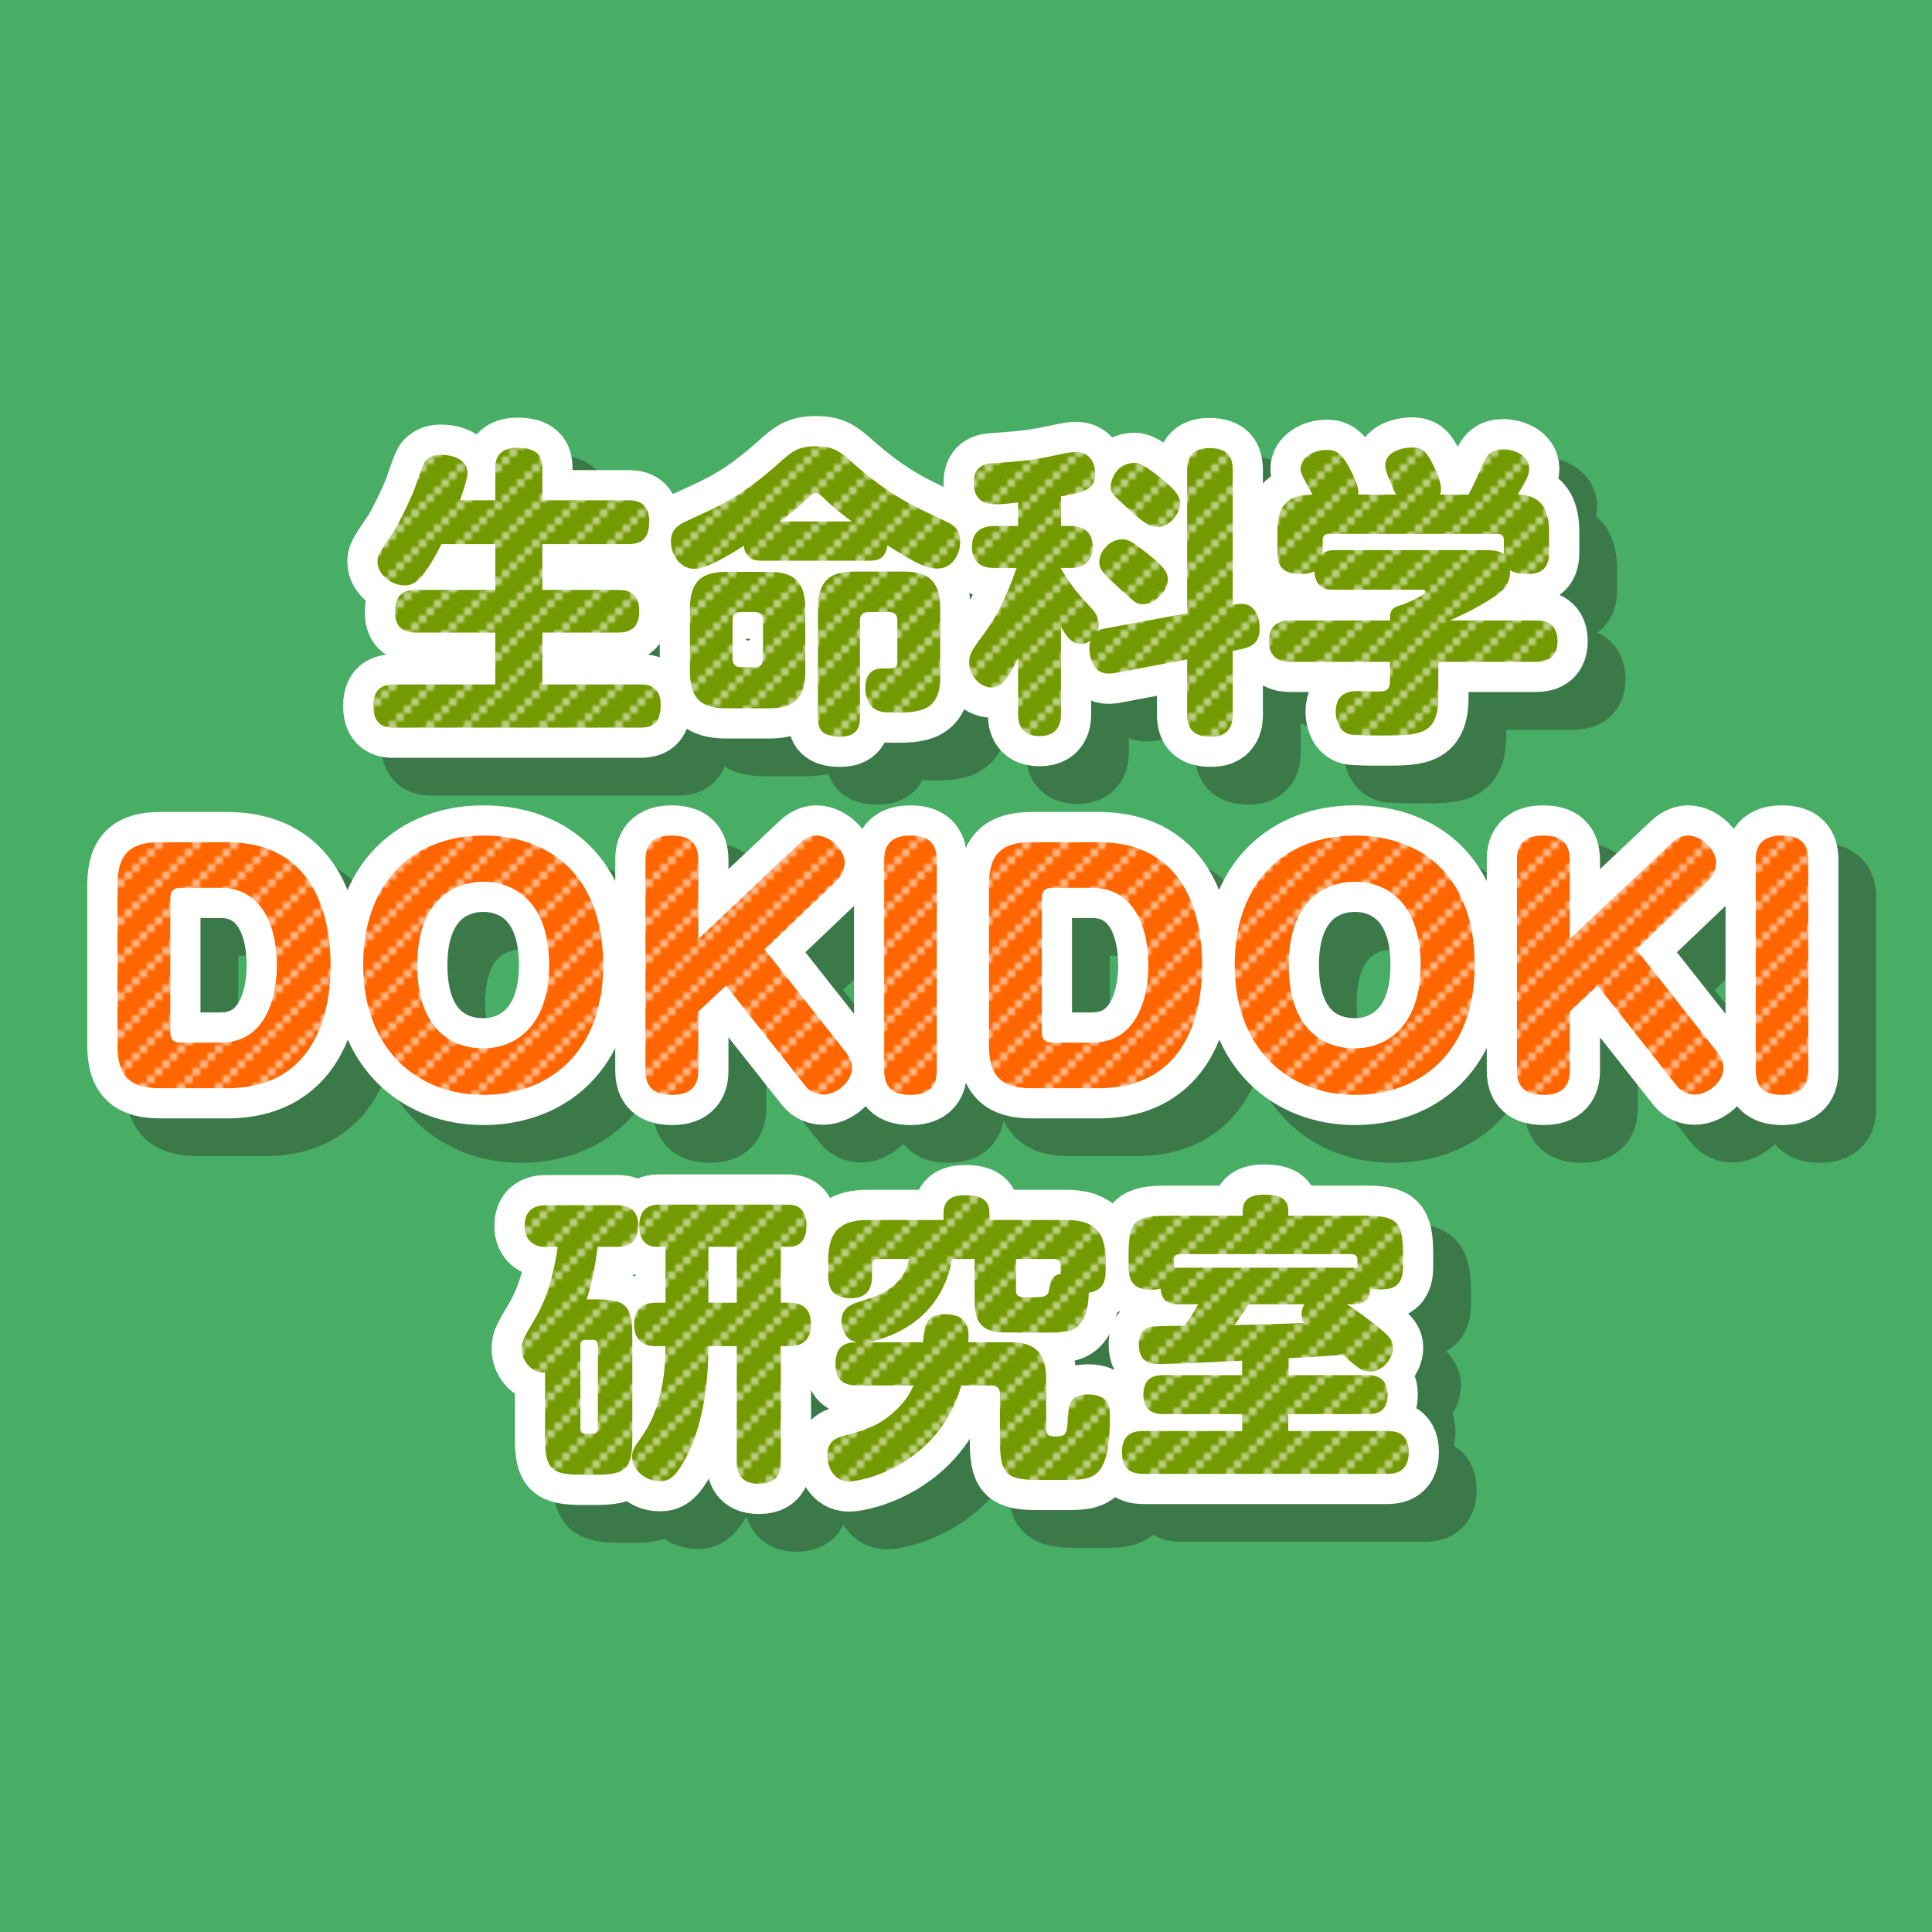
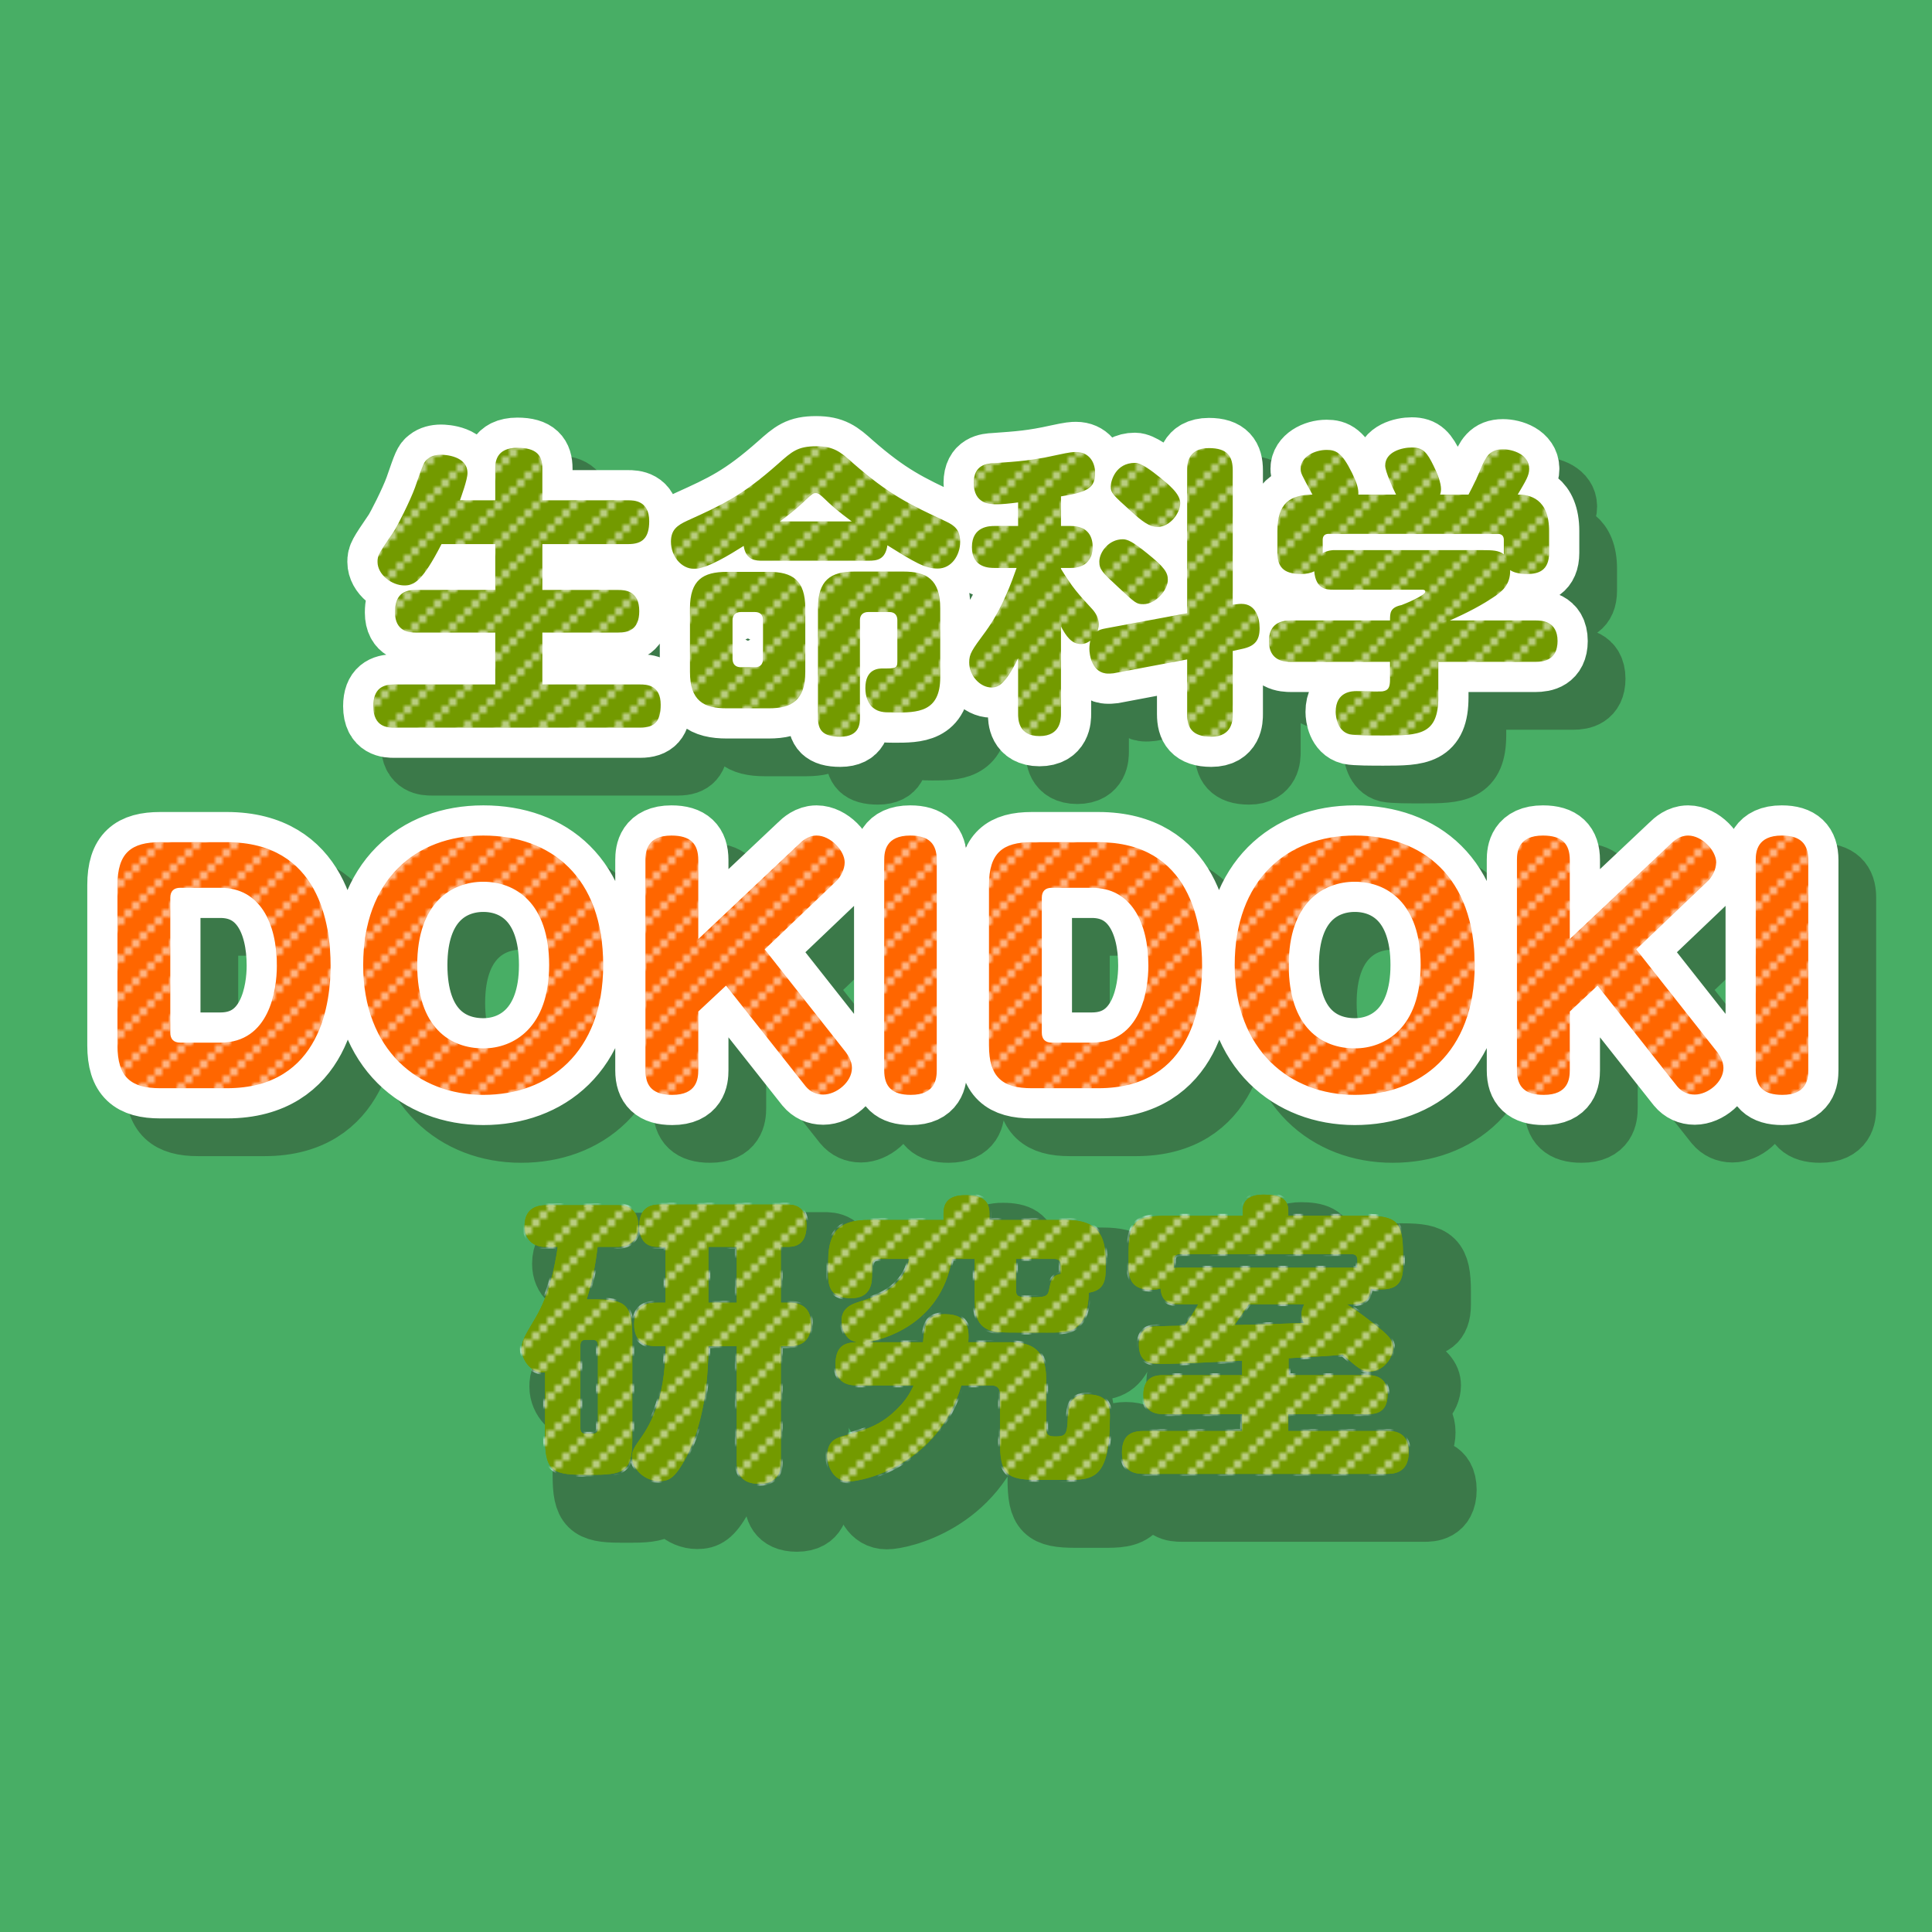
<svg xmlns="http://www.w3.org/2000/svg" version="1.1" viewBox="0 0 512 512">
  <defs>
    <style>
      .st0, .st1, .st2, .st3 {
        fill: none;
      }

      .st1 {
        stroke: #231815;
      }

      .st1, .st2 {
        stroke-width: 16px;
      }

      .st1, .st2, .st3 {
        stroke-miterlimit: 10;
      }

      .st2 {
        stroke: #fff;
      }

      .st4 {
        fill: #739a00;
      }

      .st4, .st5, .st6, .st7 {
        fill-rule: evenodd;
      }

      .st3 {
        stroke: url(#line200);
      }

      .st5 {
        fill: #f60;
      }

      .st6 {
        fill: url(#line200);
      }

      .st8 {
        isolation: isolate;
      }

      .st9 {
        fill: #fff;
      }

      .st10 {
        opacity: .35;
      }

      .st11 {
        opacity: .5;
      }

      .st7 {
        fill: #231815;
      }

      .st12 {
        fill: #48ae65;
      }
    </style>
    <pattern id="line200" x="0" y="0" width="10" height="10" patternTransform="translate(-41 677)" patternUnits="userSpaceOnUse" viewBox="0 0 10 10">
      <g>
        <rect class="st0" width="10" height="10" />
        <g id="pattern1" data-name="pattern">
          <rect class="st9" y="8" width="2" height="2" />
          <rect class="st9" x="2" y="6" width="2" height="2" />
          <rect class="st9" x="4" y="4" width="2" height="2" />
          <rect class="st9" x="6" y="2" width="2" height="2" />
          <rect class="st9" x="8" width="2" height="2" />
        </g>
      </g>
    </pattern>
  </defs>
  <g id="DOKIDOKI" class="st8">
    <rect class="st12" width="512" height="512" />
    <g id="shadow" class="st10">
      <g id="_生命科学" data-name="生命科学">
        <path class="st7" d="M179.65,191.39h-25.92v-13.76h20.16c2.56,0,5.52-.72,5.52-5.68,0-5.44-3.84-5.6-5.52-5.6h-20.16v-12.16h22.8c3.6,0,5.52-1.52,5.52-6.08,0-5.52-4.16-5.52-5.52-5.52h-22.8v-8.4c0-3.44-1.44-5.52-6.64-5.52-5.76,0-5.84,4-5.84,5.52v8.4h-9.36c.24-.72,2-5.44,2-7.2,0-4.64-6.08-4.88-7.04-4.88-1.28,0-2.56.32-3.44,1.04-1.04.8-1.2,1.2-3.44,7.68-1.28,3.52-4.72,10.32-5.6,11.6-4.08,6-4.32,6.4-4.32,8.08,0,3.36,3.76,6.24,7.12,6.24,2.56,0,4.8-1.12,9.84-10.96h14.24v12.16h-21.12c-4,0-5.44,2.08-5.44,6,0,5.04,3.84,5.28,5.44,5.28h21.12v13.76h-26.8c-2.96,0-5.52,1.04-5.52,5.76,0,5.68,4,5.68,5.52,5.68h65.2c3.92,0,5.44-1.76,5.44-6.08,0-5.28-3.84-5.36-5.44-5.36ZM213.73,161.55h-11.12c-6.32,0-9.76,2.16-9.76,9.68v16.8c0,7.68,3.6,9.68,9.76,9.68h11.12c6.08,0,9.68-2.08,9.68-9.68v-16.8c0-7.52-3.44-9.68-9.68-9.68ZM212.21,184.59c0,1.04-.4,2.24-2.16,2.24h-3.68c-1.52,0-2.24-.88-2.24-2.24v-10.24c0-1.28.72-2.16,2.24-2.16h3.68c1.36,0,2.16.72,2.16,2.16v10.24ZM249.41,161.47h-12.96c-6.4,0-9.68,2.32-9.68,9.76v28.88c0,3.28,1.12,5.12,5.92,5.12,5.2,0,5.2-3.6,5.2-5.12v-25.76c0-1.36.8-2.16,2.24-2.16h5.52c1.76,0,2.16,1.2,2.16,2.16v10.96c0,1.84-.56,1.84-3.84,1.84-1.04,0-4.64,0-4.64,5.2,0,2.08.64,4.48,2.72,5.68,1.2.72,2.64.8,4.96.8,6,0,12.16,0,12.16-9.28v-18.32c0-7.68-3.6-9.76-9.76-9.76ZM260.69,148.19c-9.76-4.56-15.12-7.12-24.8-15.6-3.2-2.88-4.96-4.32-9.6-4.32-4.88,0-6.4,1.36-10.08,4.64-9.68,8.56-14.64,10.8-24,15.04-2.8,1.28-4.4,2.48-4.4,5.6,0,3.92,2.8,7.2,6.16,7.2s9.44-3.76,13.12-6.08c.56,3.92,3.36,3.92,4.96,3.92h28.16c2.16,0,4.4-.24,4.96-4.08,7.2,4.48,9.92,6.16,13.36,6.16,3.68,0,5.92-3.6,5.92-7.04,0-3.12-1.36-4.32-3.76-5.44ZM216.69,148.19c2-1.52,4.08-3.04,6.72-5.6,1.92-1.76,2.08-1.92,2.8-1.92s1.2.48,2.4,1.6c1.2,1.2,3.52,3.28,7.12,5.92h-19.04ZM306.45,165.71c4.48,4.16,4.72,4.4,6.56,4.4,3.2,0,6.48-3.68,6.48-6.48,0-1.92-.96-3.36-5.44-6.96-3.84-3.12-5.28-3.76-6.48-3.76-3.84,0-6.24,3.52-6.24,5.92,0,2.08.72,2.8,5.12,6.88ZM339.01,170.03c-.72,0-1.2.08-2.32.24v-35.6c0-3.68-1.36-5.92-6.32-5.92-5.76,0-5.76,4.48-5.76,5.92v37.84l-21.52,4c-1.36.24-1.84.48-2.24.72.08-.4.32-.88.32-1.84,0-1.44-.64-2.72-1.6-3.84-3.92-4.24-5.36-5.84-8.4-10.8v-.24h2.56c4.16,0,5.84-2.48,5.84-5.6,0-2.24-.88-5.52-5.84-5.52h-2.56v-7.84c7.2-1.2,9.04-2.24,9.04-6.24,0-3.12-1.84-5.52-5.04-5.52-.8,0-1.44,0-5.12.8-6.48,1.44-9.92,1.68-16.64,2.16-1.76.08-5.36.32-5.36,5.2,0,5.68,4.32,5.68,6.24,5.68,1.28,0,3.04-.16,5.52-.48v6.24h-6.16c-1.28,0-6.08,0-6.08,5.6s4.8,5.52,6.08,5.52h5.76c-1.36,3.84-3.76,10.72-8.24,16.88-3.68,4.96-4.32,5.92-4.32,8.16,0,3.52,2.88,6.64,5.92,6.64,1.76,0,3.6-.72,7.04-7.76v14.72c0,1.36,0,5.92,5.68,5.92s5.68-4.64,5.68-5.92v-23.12c1.36,2.56,2.8,4.64,5.28,4.64.96,0,1.76-.32,2.48-.88-.08.48-.24,1.12-.24,2.16,0,1.44.64,6.56,5.04,6.56.24,0,.72,0,1.36-.08l19.52-3.68v14.48c0,3.6,1.28,6,6.4,6,5.68,0,5.68-4.56,5.68-6v-16.72l2.56-.56c3.36-.72,4.56-2.32,4.56-5.44,0-2.8-1.04-6.48-4.8-6.48ZM309.81,145.55c2.72,2.48,4.72,4.08,6.96,4.08,3.28,0,6-3.6,6-6.32,0-2.48-3.12-4.96-5.6-6.96-1.68-1.36-4.64-3.68-6.4-3.68-5.04,0-6.4,4.64-6.4,6.24,0,1.76.56,2.24,5.44,6.64ZM416.93,174.43h-22.72c4.4-1.92,8.72-4.16,12.16-6.56,1.52-1.12,3.92-2.8,3.84-6.8,1.36,1.04,4.08,1.04,4.56,1.04,2.8,0,5.76-.8,5.76-5.6v-5.76c0-8.64-5.12-9.68-8.32-9.68,2.16-3.68,3.04-5.04,3.04-6.8,0-3.84-4.32-5.2-6.96-5.2-3.6,0-4.56,2.08-5.92,5.28-.8,1.92-1.68,3.84-3.2,6.72h-7.52c.08-.24.24-.8.24-1.44,0-1.68-.96-4.16-2-6.24-1.68-3.44-2.72-4.8-5.76-4.8-2.56,0-7.04,1.12-7.04,4.8,0,1.52,2,5.92,2.88,7.68h-10c.08-1.36-.24-2.8-1.68-5.76-2.64-5.36-4.24-6.08-6.72-6.08-3.28,0-6.88,1.92-6.88,4.96,0,1.2.16,1.44,3.12,6.88-6,.08-9.28,2.32-9.28,9.68v5.76c0,4.48,2.48,5.6,6.4,5.6,1.2,0,2.48-.24,3.36-.72.4,4.88,3.44,4.88,5.04,4.88h23.44c.4,0,.96,0,.96.56,0,.96-5.6,3.28-6.32,3.52-3.04.64-3.04,2.08-3.04,4.08h-26.24c-2.72,0-5.84.8-5.84,5.52,0,5.36,4.32,5.44,5.84,5.44h26.24v4.56c0,2.24-.4,3.04-2.08,3.28-.96.08-5.68-.08-6.72-.08-1.12,0-5.6,0-5.6,5.52,0,1.28.48,5.12,3.68,5.92,1.52.32,6,.32,9.04.32,9.52,0,14.48-.16,14.48-10.16v-9.36h25.76c2.32,0,5.84-.56,5.84-5.52,0-5.44-4.48-5.44-5.84-5.44ZM363.41,155.79c-.08,0-1.44,0-2.88.8v-3.52c0-.88.4-1.6,1.6-1.6h44.72c1.2,0,1.68.64,1.68,1.6v3.84c-1.36-1.04-2.8-1.12-5.84-1.12h-39.28Z" />
        <path class="st1" d="M179.65,191.39h-25.92v-13.76h20.16c2.56,0,5.52-.72,5.52-5.68,0-5.44-3.84-5.6-5.52-5.6h-20.16v-12.16h22.8c3.6,0,5.52-1.52,5.52-6.08,0-5.52-4.16-5.52-5.52-5.52h-22.8v-8.4c0-3.44-1.44-5.52-6.64-5.52-5.76,0-5.84,4-5.84,5.52v8.4h-9.36c.24-.72,2-5.44,2-7.2,0-4.64-6.08-4.88-7.04-4.88-1.28,0-2.56.32-3.44,1.04-1.04.8-1.2,1.2-3.44,7.68-1.28,3.52-4.72,10.32-5.6,11.6-4.08,6-4.32,6.4-4.32,8.08,0,3.36,3.76,6.24,7.12,6.24,2.56,0,4.8-1.12,9.84-10.96h14.24v12.16h-21.12c-4,0-5.44,2.08-5.44,6,0,5.04,3.84,5.28,5.44,5.28h21.12v13.76h-26.8c-2.96,0-5.52,1.04-5.52,5.76,0,5.68,4,5.68,5.52,5.68h65.2c3.92,0,5.44-1.76,5.44-6.08,0-5.28-3.84-5.36-5.44-5.36ZM213.73,161.55h-11.12c-6.32,0-9.76,2.16-9.76,9.68v16.8c0,7.68,3.6,9.68,9.76,9.68h11.12c6.08,0,9.68-2.08,9.68-9.68v-16.8c0-7.52-3.44-9.68-9.68-9.68ZM212.21,184.59c0,1.04-.4,2.24-2.16,2.24h-3.68c-1.52,0-2.24-.88-2.24-2.24v-10.24c0-1.28.72-2.16,2.24-2.16h3.68c1.36,0,2.16.72,2.16,2.16v10.24ZM249.41,161.47h-12.96c-6.4,0-9.68,2.32-9.68,9.76v28.88c0,3.28,1.12,5.12,5.92,5.12,5.2,0,5.2-3.6,5.2-5.12v-25.76c0-1.36.8-2.16,2.24-2.16h5.52c1.76,0,2.16,1.2,2.16,2.16v10.96c0,1.84-.56,1.84-3.84,1.84-1.04,0-4.64,0-4.64,5.2,0,2.08.64,4.48,2.72,5.68,1.2.72,2.64.8,4.96.8,6,0,12.16,0,12.16-9.28v-18.32c0-7.68-3.6-9.76-9.76-9.76ZM260.69,148.19c-9.76-4.56-15.12-7.12-24.8-15.6-3.2-2.88-4.96-4.32-9.6-4.32-4.88,0-6.4,1.36-10.08,4.64-9.68,8.56-14.64,10.8-24,15.04-2.8,1.28-4.4,2.48-4.4,5.6,0,3.92,2.8,7.2,6.16,7.2s9.44-3.76,13.12-6.08c.56,3.92,3.36,3.92,4.96,3.92h28.16c2.16,0,4.4-.24,4.96-4.08,7.2,4.48,9.92,6.16,13.36,6.16,3.68,0,5.92-3.6,5.92-7.04,0-3.12-1.36-4.32-3.76-5.44ZM216.69,148.19c2-1.52,4.08-3.04,6.72-5.6,1.92-1.76,2.08-1.92,2.8-1.92s1.2.48,2.4,1.6c1.2,1.2,3.52,3.28,7.12,5.92h-19.04ZM306.45,165.71c4.48,4.16,4.72,4.4,6.56,4.4,3.2,0,6.48-3.68,6.48-6.48,0-1.92-.96-3.36-5.44-6.96-3.84-3.12-5.28-3.76-6.48-3.76-3.84,0-6.24,3.52-6.24,5.92,0,2.08.72,2.8,5.12,6.88ZM339.01,170.03c-.72,0-1.2.08-2.32.24v-35.6c0-3.68-1.36-5.92-6.32-5.92-5.76,0-5.76,4.48-5.76,5.92v37.84l-21.52,4c-1.36.24-1.84.48-2.24.72.08-.4.32-.88.32-1.84,0-1.44-.64-2.72-1.6-3.84-3.92-4.24-5.36-5.84-8.4-10.8v-.24h2.56c4.16,0,5.84-2.48,5.84-5.6,0-2.24-.88-5.52-5.84-5.52h-2.56v-7.84c7.2-1.2,9.04-2.24,9.04-6.24,0-3.12-1.84-5.52-5.04-5.52-.8,0-1.44,0-5.12.8-6.48,1.44-9.92,1.68-16.64,2.16-1.76.08-5.36.32-5.36,5.2,0,5.68,4.32,5.68,6.24,5.68,1.28,0,3.04-.16,5.52-.48v6.24h-6.16c-1.28,0-6.08,0-6.08,5.6s4.8,5.52,6.08,5.52h5.76c-1.36,3.84-3.76,10.72-8.24,16.88-3.68,4.96-4.32,5.92-4.32,8.16,0,3.52,2.88,6.64,5.92,6.64,1.76,0,3.6-.72,7.04-7.76v14.72c0,1.36,0,5.92,5.68,5.92s5.68-4.64,5.68-5.92v-23.12c1.36,2.56,2.8,4.64,5.28,4.64.96,0,1.76-.32,2.48-.88-.08.48-.24,1.12-.24,2.16,0,1.44.64,6.56,5.04,6.56.24,0,.72,0,1.36-.08l19.52-3.68v14.48c0,3.6,1.28,6,6.4,6,5.68,0,5.68-4.56,5.68-6v-16.72l2.56-.56c3.36-.72,4.56-2.32,4.56-5.44,0-2.8-1.04-6.48-4.8-6.48ZM309.81,145.55c2.72,2.48,4.72,4.08,6.96,4.08,3.28,0,6-3.6,6-6.32,0-2.48-3.12-4.96-5.6-6.96-1.68-1.36-4.64-3.68-6.4-3.68-5.04,0-6.4,4.64-6.4,6.24,0,1.76.56,2.24,5.44,6.64ZM416.93,174.43h-22.72c4.4-1.92,8.72-4.16,12.16-6.56,1.52-1.12,3.92-2.8,3.84-6.8,1.36,1.04,4.08,1.04,4.56,1.04,2.8,0,5.76-.8,5.76-5.6v-5.76c0-8.64-5.12-9.68-8.32-9.68,2.16-3.68,3.04-5.04,3.04-6.8,0-3.84-4.32-5.2-6.96-5.2-3.6,0-4.56,2.08-5.92,5.28-.8,1.92-1.68,3.84-3.2,6.72h-7.52c.08-.24.24-.8.24-1.44,0-1.68-.96-4.16-2-6.24-1.68-3.44-2.72-4.8-5.76-4.8-2.56,0-7.04,1.12-7.04,4.8,0,1.52,2,5.92,2.88,7.68h-10c.08-1.36-.24-2.8-1.68-5.76-2.64-5.36-4.24-6.08-6.72-6.08-3.28,0-6.88,1.92-6.88,4.96,0,1.2.16,1.44,3.12,6.88-6,.08-9.28,2.32-9.28,9.68v5.76c0,4.48,2.48,5.6,6.4,5.6,1.2,0,2.48-.24,3.36-.72.4,4.88,3.44,4.88,5.04,4.88h23.44c.4,0,.96,0,.96.56,0,.96-5.6,3.28-6.32,3.52-3.04.64-3.04,2.08-3.04,4.08h-26.24c-2.72,0-5.84.8-5.84,5.52,0,5.36,4.32,5.44,5.84,5.44h26.24v4.56c0,2.24-.4,3.04-2.08,3.28-.96.08-5.68-.08-6.72-.08-1.12,0-5.6,0-5.6,5.52,0,1.28.48,5.12,3.68,5.92,1.52.32,6,.32,9.04.32,9.52,0,14.48-.16,14.48-10.16v-9.36h25.76c2.32,0,5.84-.56,5.84-5.52,0-5.44-4.48-5.44-5.84-5.44ZM363.41,155.79c-.08,0-1.44,0-2.88.8v-3.52c0-.88.4-1.6,1.6-1.6h44.72c1.2,0,1.68.64,1.68,1.6v3.84c-1.36-1.04-2.8-1.12-5.84-1.12h-39.28Z" />
      </g>
      <g id="DOKIDOKI1" data-name="DOKIDOKI">
        <path class="st7" d="M70.09,233.19h-17.6c-7.68,0-11.36,2.8-11.36,11.36v42.48c0,8.48,3.6,11.36,11.36,11.36h17.6c25.36,0,27.52-23.44,27.52-32.48,0-10.72-2.88-32.72-27.52-32.72ZM68.41,286.31h-10.64c-1.76,0-2.64-.96-2.64-2.64v-35.76c0-1.76.96-2.64,2.64-2.64h10.64c10.4,0,14.96,9.2,14.96,20.64,0,6.56-2,20.4-14.96,20.4ZM138.09,231.43c-18,0-31.84,11.76-31.84,34.32s14.64,34.4,31.84,34.4,31.76-11.04,31.76-34.4-13.84-34.32-31.76-34.32ZM138.09,287.83c-8.8,0-17.52-5.52-17.52-22.08s9.12-22.08,17.52-22.08,17.44,5.52,17.44,22.08-9.36,22.08-17.44,22.08ZM212.65,261.59l18.96-18.08c1.12-1.04,2.24-3.12,2.24-4.96,0-3.12-3.76-7.12-7.44-7.12-2.24,0-3.84,1.44-4.72,2.32l-26.64,25.12v-20.96c0-4.32-2.08-6.48-7.12-6.48-6.48,0-6.88,4.24-6.88,6.48v55.76c0,4.32,2.08,6.48,7.12,6.48,6.48,0,6.88-4.24,6.88-6.56v-15.52l7.36-6.88,21.12,26.72c1.2,1.44,2.8,2.16,4.64,2.16,3.44,0,7.6-3.28,7.6-7.04,0-1.76-.96-3.28-1.6-4.16l-21.52-27.28ZM251.21,231.43c-6.48,0-6.88,4.24-6.88,6.48v55.76c0,4.32,2.08,6.48,7.04,6.48,6.48,0,6.88-4.24,6.88-6.56v-55.68c0-4.32-2.08-6.48-7.04-6.48ZM301.05,233.19h-17.6c-7.68,0-11.36,2.8-11.36,11.36v42.48c0,8.48,3.6,11.36,11.36,11.36h17.6c25.36,0,27.52-23.44,27.52-32.48,0-10.72-2.88-32.72-27.52-32.72ZM299.37,286.31h-10.64c-1.76,0-2.64-.96-2.64-2.64v-35.76c0-1.76.96-2.64,2.64-2.64h10.64c10.4,0,14.96,9.2,14.96,20.64,0,6.56-2,20.4-14.96,20.4ZM369.05,231.43c-18,0-31.84,11.76-31.84,34.32s14.64,34.4,31.84,34.4,31.76-11.04,31.76-34.4-13.84-34.32-31.76-34.32ZM369.05,287.83c-8.8,0-17.52-5.52-17.52-22.08s9.12-22.08,17.52-22.08,17.44,5.52,17.44,22.08-9.36,22.08-17.44,22.08ZM443.61,261.59l18.96-18.08c1.12-1.04,2.24-3.12,2.24-4.96,0-3.12-3.76-7.12-7.44-7.12-2.24,0-3.84,1.44-4.72,2.32l-26.64,25.12v-20.96c0-4.32-2.08-6.48-7.12-6.48-6.48,0-6.88,4.24-6.88,6.48v55.76c0,4.32,2.08,6.48,7.12,6.48,6.48,0,6.88-4.24,6.88-6.56v-15.52l7.36-6.88,21.12,26.72c1.2,1.44,2.8,2.16,4.64,2.16,3.44,0,7.6-3.28,7.6-7.04,0-1.76-.96-3.28-1.6-4.16l-21.52-27.28ZM482.17,231.43c-6.48,0-6.88,4.24-6.88,6.48v55.76c0,4.32,2.08,6.48,7.04,6.48,6.48,0,6.88-4.24,6.88-6.56v-55.68c0-4.32-2.08-6.48-7.04-6.48Z" />
        <path class="st1" d="M70.09,233.19h-17.6c-7.68,0-11.36,2.8-11.36,11.36v42.48c0,8.48,3.6,11.36,11.36,11.36h17.6c25.36,0,27.52-23.44,27.52-32.48,0-10.72-2.88-32.72-27.52-32.72ZM68.41,286.31h-10.64c-1.76,0-2.64-.96-2.64-2.64v-35.76c0-1.76.96-2.64,2.64-2.64h10.64c10.4,0,14.96,9.2,14.96,20.64,0,6.56-2,20.4-14.96,20.4ZM138.09,231.43c-18,0-31.84,11.76-31.84,34.32s14.64,34.4,31.84,34.4,31.76-11.04,31.76-34.4-13.84-34.32-31.76-34.32ZM138.09,287.83c-8.8,0-17.52-5.52-17.52-22.08s9.12-22.08,17.52-22.08,17.44,5.52,17.44,22.08-9.36,22.08-17.44,22.08ZM212.65,261.59l18.96-18.08c1.12-1.04,2.24-3.12,2.24-4.96,0-3.12-3.76-7.12-7.44-7.12-2.24,0-3.84,1.44-4.72,2.32l-26.64,25.12v-20.96c0-4.32-2.08-6.48-7.12-6.48-6.48,0-6.88,4.24-6.88,6.48v55.76c0,4.32,2.08,6.48,7.12,6.48,6.48,0,6.88-4.24,6.88-6.56v-15.52l7.36-6.88,21.12,26.72c1.2,1.44,2.8,2.16,4.64,2.16,3.44,0,7.6-3.28,7.6-7.04,0-1.76-.96-3.28-1.6-4.16l-21.52-27.28ZM251.21,231.43c-6.48,0-6.88,4.24-6.88,6.48v55.76c0,4.32,2.08,6.48,7.04,6.48,6.48,0,6.88-4.24,6.88-6.56v-55.68c0-4.32-2.08-6.48-7.04-6.48ZM301.05,233.19h-17.6c-7.68,0-11.36,2.8-11.36,11.36v42.48c0,8.48,3.6,11.36,11.36,11.36h17.6c25.36,0,27.52-23.44,27.52-32.48,0-10.72-2.88-32.72-27.52-32.72ZM299.37,286.31h-10.64c-1.76,0-2.64-.96-2.64-2.64v-35.76c0-1.76.96-2.64,2.64-2.64h10.64c10.4,0,14.96,9.2,14.96,20.64,0,6.56-2,20.4-14.96,20.4ZM369.05,231.43c-18,0-31.84,11.76-31.84,34.32s14.64,34.4,31.84,34.4,31.76-11.04,31.76-34.4-13.84-34.32-31.76-34.32ZM369.05,287.83c-8.8,0-17.52-5.52-17.52-22.08s9.12-22.08,17.52-22.08,17.44,5.52,17.44,22.08-9.36,22.08-17.44,22.08ZM443.61,261.59l18.96-18.08c1.12-1.04,2.24-3.12,2.24-4.96,0-3.12-3.76-7.12-7.44-7.12-2.24,0-3.84,1.44-4.72,2.32l-26.64,25.12v-20.96c0-4.32-2.08-6.48-7.12-6.48-6.48,0-6.88,4.24-6.88,6.48v55.76c0,4.32,2.08,6.48,7.12,6.48,6.48,0,6.88-4.24,6.88-6.56v-15.52l7.36-6.88,21.12,26.72c1.2,1.44,2.8,2.16,4.64,2.16,3.44,0,7.6-3.28,7.6-7.04,0-1.76-.96-3.28-1.6-4.16l-21.52-27.28ZM482.17,231.43c-6.48,0-6.88,4.24-6.88,6.48v55.76c0,4.32,2.08,6.48,7.04,6.48,6.48,0,6.88-4.24,6.88-6.56v-55.68c0-4.32-2.08-6.48-7.04-6.48Z" />
      </g>
      <g id="_研究室" data-name="研究室">
        <path class="st7" d="M177.57,364.27c0-8.48-1.76-9.92-9.84-9.92h-2.24c1.52-5.12,2.24-8.56,2.88-13.92h4.96c1.28,0,5.84,0,5.84-5.6s-4.72-5.44-5.84-5.44h-18.4c-1.36,0-5.92,0-5.92,5.52,0,3.92,2.8,5.52,5.2,5.52h3.6c-.88,5.84-2.32,12.72-5.84,18.72-3.36,5.68-3.68,6.24-3.68,8.32,0,3.68,3.12,6.24,5.2,6.24.32,0,.56,0,.96-.08v17.36c0,8.32,1.6,9.84,9.84,9.84h3.44c8.32,0,9.84-1.6,9.84-9.84v-26.72ZM168.45,388.51c0,.88-.32,1.44-1.36,1.44h-1.92c-1.04,0-1.36-.56-1.36-1.44v-22c0-.88.4-1.44,1.36-1.44h1.92c1.04,0,1.36.64,1.36,1.44v22ZM219.17,355.23h-2.24v-14.8h1.6c1.52,0,5.2,0,5.2-5.6s-3.76-5.6-5.2-5.6h-33.92c-4.16,0-5.2,2.88-5.2,5.68,0,.88,0,5.52,4.72,5.52h2.24v14.8h-2.32c-2.24,0-6,.4-6,5.76,0,5.76,4.56,5.76,6,5.76h2.32c0,15.04-4.8,21.92-7.04,25.04-1.36,1.92-1.84,2.88-1.84,4.24,0,3.12,3.2,6.48,7.28,6.48,2.4,0,3.92-.72,6.56-5.36,2.72-4.8,6.4-14.32,6.4-30.4h7.52v30.56c0,2.48.64,5.92,5.92,5.92,5.76,0,5.76-4.48,5.76-5.92v-30.56h2.24c3.36,0,5.76-1.52,5.76-5.84,0-5.04-3.52-5.68-5.76-5.68ZM205.25,355.23h-7.52v-14.8h7.52v14.8ZM298.37,379.55c-5.2,0-5.28,3.2-5.44,7.2-.16,3.44-.72,3.92-3.12,3.92-1.76,0-2.56-.16-2.56-2.24v-12.88c0-7.84-3.68-9.84-9.68-9.84h-10.96c.16-2.72.48-7.44-6.16-7.44-5.2,0-5.44,3.04-5.84,7.44h-14.96c3.84-.56,19.6-4.4,22.64-22.08h6v9.44c0,4.56,0,8.8,5.36,9.84,1.44.24,2.64.24,13.84.24,4.88,0,7.6,0,9.68-3.68.88-1.6,1.36-4.72,1.36-6.88,2.8-.48,4.48-1.76,4.48-5.84v-2.8c0-8.48-4-10.64-10.64-10.64h-20.16v-1.76c0-3.68-2.32-4.8-6.48-4.8s-5.68,1.84-5.68,4.8v1.76h-19.92c-6.48,0-10.64,2.08-10.64,10.64v4.16c0,3.92,1.6,5.92,6.16,5.92,4.32,0,5.44-2.88,5.44-5.76v-2.96c0-1.04.48-1.68,1.68-1.68h8.16c-.4,2.24-1.28,4.08-2.72,5.68-2.88,3.2-5.2,4-11.04,5.84-1.36.48-4.16,1.44-4.16,4.88,0,1.68.64,3.44,1.84,4.64.8.72,1.68.88,2.32,1.04-3.6,0-5.76,1.2-5.76,6,0,5.36,4.16,5.44,5.84,5.44h14.88c-.48.96-1.52,3.36-4,5.84-4.56,4.72-8.48,5.84-14.48,7.52-2.4.64-4.4,1.6-4.4,5.28,0,2.56,1.44,6.8,5.76,6.8,3.68,0,23.6-4.32,29.76-25.44h8c1.44,0,2.24.8,2.24,2.24v12.56c0,8.72,1.68,10.24,10.08,10.24h7.2c7.44,0,11.84,0,11.84-16.8,0-2.08,0-5.84-5.76-5.84ZM279.25,343.63h10.16c1.12,0,1.68.56,1.68,1.68v2l.08.24c-2.4.48-2.64,1.76-3.12,4.08-.4,2.16-1.04,2.16-6,2.16-2.64,0-2.8-.64-2.8-2.08v-8.08ZM377.49,389.23h-26.08v-4.48h21.12c1.84,0,5.2-.24,5.2-5.2s-3.92-5.12-5.2-5.12h-21.04v-4.48c10.64-.64,11.44-.64,14.32-.96,4.16,3.6,5.04,4.48,7.28,4.48,3.12,0,6.08-3.2,6.08-6.32,0-2.16-1.36-3.44-5.44-6.64-3.52-2.72-5.52-4.08-6.8-4.88h1.44c2.96,0,4.56-.96,4.88-4.16.56.16,1.28.24,2.56.24,3.36,0,6-.88,6-5.92v-3.52c0-8.64-1.76-10.08-10.08-10.08h-20.32v-1.36c0-3.44-2.72-4.24-6.64-4.24-2.32,0-5.44.64-5.44,4.24v1.36h-20.16c-8.48,0-10.08,1.68-10.08,10.08v3.52c0,4.48,2.08,6,6.08,6,1.12,0,1.84-.16,2.4-.32.24,3.92,2.88,4.16,4.88,4.16h5.12c-1.36,2.32-2.32,3.92-3.6,5.68-1.76.08-7.76.08-8.88.32-3.2.56-3.28,3.68-3.28,4.72,0,5.12,3.6,5.12,6,5.12,3.2,0,17.12-.64,21.36-.88v3.84h-20.96c-1.6,0-5.2.16-5.2,5.2s4,5.12,5.2,5.12h20.96v4.48h-26c-2.56,0-5.84.48-5.84,5.68,0,5.52,3.92,5.68,5.84,5.68h64.32c1.52,0,5.84,0,5.84-5.76s-4.4-5.6-5.84-5.6ZM322.45,345.95c-.56,0-1.04.08-1.36.08v-2.08c0-.96.48-1.6,1.6-1.6h45.44c1.12,0,1.6.56,1.6,1.6v2.08c-.56-.08-.8-.08-1.36-.08h-45.92ZM337.17,361.15c.64-.88,3.2-4.72,3.76-5.52h14.72c-.24.56-.72,1.36-.72,2.64,0,1.36.4,1.92.8,2.32-3.92.16-10.08.4-18.56.56Z" />
        <path class="st1" d="M177.57,364.27c0-8.48-1.76-9.92-9.84-9.92h-2.24c1.52-5.12,2.24-8.56,2.88-13.92h4.96c1.28,0,5.84,0,5.84-5.6s-4.72-5.44-5.84-5.44h-18.4c-1.36,0-5.92,0-5.92,5.52,0,3.92,2.8,5.52,5.2,5.52h3.6c-.88,5.84-2.32,12.72-5.84,18.72-3.36,5.68-3.68,6.24-3.68,8.32,0,3.68,3.12,6.24,5.2,6.24.32,0,.56,0,.96-.08v17.36c0,8.32,1.6,9.84,9.84,9.84h3.44c8.32,0,9.84-1.6,9.84-9.84v-26.72ZM168.45,388.51c0,.88-.32,1.44-1.36,1.44h-1.92c-1.04,0-1.36-.56-1.36-1.44v-22c0-.88.4-1.44,1.36-1.44h1.92c1.04,0,1.36.64,1.36,1.44v22ZM219.17,355.23h-2.24v-14.8h1.6c1.52,0,5.2,0,5.2-5.6s-3.76-5.6-5.2-5.6h-33.92c-4.16,0-5.2,2.88-5.2,5.68,0,.88,0,5.52,4.72,5.52h2.24v14.8h-2.32c-2.24,0-6,.4-6,5.76,0,5.76,4.56,5.76,6,5.76h2.32c0,15.04-4.8,21.92-7.04,25.04-1.36,1.92-1.84,2.88-1.84,4.24,0,3.12,3.2,6.48,7.28,6.48,2.4,0,3.92-.72,6.56-5.36,2.72-4.8,6.4-14.32,6.4-30.4h7.52v30.56c0,2.48.64,5.92,5.92,5.92,5.76,0,5.76-4.48,5.76-5.92v-30.56h2.24c3.36,0,5.76-1.52,5.76-5.84,0-5.04-3.52-5.68-5.76-5.68ZM205.25,355.23h-7.52v-14.8h7.52v14.8ZM298.37,379.55c-5.2,0-5.28,3.2-5.44,7.2-.16,3.44-.72,3.92-3.12,3.92-1.76,0-2.56-.16-2.56-2.24v-12.88c0-7.84-3.68-9.84-9.68-9.84h-10.96c.16-2.72.48-7.44-6.16-7.44-5.2,0-5.44,3.04-5.84,7.44h-14.96c3.84-.56,19.6-4.4,22.64-22.08h6v9.44c0,4.56,0,8.8,5.36,9.84,1.44.24,2.64.24,13.84.24,4.88,0,7.6,0,9.68-3.68.88-1.6,1.36-4.72,1.36-6.88,2.8-.48,4.48-1.76,4.48-5.84v-2.8c0-8.48-4-10.64-10.64-10.64h-20.16v-1.76c0-3.68-2.32-4.8-6.48-4.8s-5.68,1.84-5.68,4.8v1.76h-19.92c-6.48,0-10.64,2.08-10.64,10.64v4.16c0,3.92,1.6,5.92,6.16,5.92,4.32,0,5.44-2.88,5.44-5.76v-2.96c0-1.04.48-1.68,1.68-1.68h8.16c-.4,2.24-1.28,4.08-2.72,5.68-2.88,3.2-5.2,4-11.04,5.84-1.36.48-4.16,1.44-4.16,4.88,0,1.68.64,3.44,1.84,4.64.8.72,1.68.88,2.32,1.04-3.6,0-5.76,1.2-5.76,6,0,5.36,4.16,5.44,5.84,5.44h14.88c-.48.96-1.52,3.36-4,5.84-4.56,4.72-8.48,5.84-14.48,7.52-2.4.64-4.4,1.6-4.4,5.28,0,2.56,1.44,6.8,5.76,6.8,3.68,0,23.6-4.32,29.76-25.44h8c1.44,0,2.24.8,2.24,2.24v12.56c0,8.72,1.68,10.24,10.08,10.24h7.2c7.44,0,11.84,0,11.84-16.8,0-2.08,0-5.84-5.76-5.84ZM279.25,343.63h10.16c1.12,0,1.68.56,1.68,1.68v2l.08.24c-2.4.48-2.64,1.76-3.12,4.08-.4,2.16-1.04,2.16-6,2.16-2.64,0-2.8-.64-2.8-2.08v-8.08ZM377.49,389.23h-26.08v-4.48h21.12c1.84,0,5.2-.24,5.2-5.2s-3.92-5.12-5.2-5.12h-21.04v-4.48c10.64-.64,11.44-.64,14.32-.96,4.16,3.6,5.04,4.48,7.28,4.48,3.12,0,6.08-3.2,6.08-6.32,0-2.16-1.36-3.44-5.44-6.64-3.52-2.72-5.52-4.08-6.8-4.88h1.44c2.96,0,4.56-.96,4.88-4.16.56.16,1.28.24,2.56.24,3.36,0,6-.88,6-5.92v-3.52c0-8.64-1.76-10.08-10.08-10.08h-20.32v-1.36c0-3.44-2.72-4.24-6.64-4.24-2.32,0-5.44.64-5.44,4.24v1.36h-20.16c-8.48,0-10.08,1.68-10.08,10.08v3.52c0,4.48,2.08,6,6.08,6,1.12,0,1.84-.16,2.4-.32.24,3.92,2.88,4.16,4.88,4.16h5.12c-1.36,2.32-2.32,3.92-3.6,5.68-1.76.08-7.76.08-8.88.32-3.2.56-3.28,3.68-3.28,4.72,0,5.12,3.6,5.12,6,5.12,3.2,0,17.12-.64,21.36-.88v3.84h-20.96c-1.6,0-5.2.16-5.2,5.2s4,5.12,5.2,5.12h20.96v4.48h-26c-2.56,0-5.84.48-5.84,5.68,0,5.52,3.92,5.68,5.84,5.68h64.32c1.52,0,5.84,0,5.84-5.76s-4.4-5.6-5.84-5.6ZM322.45,345.95c-.56,0-1.04.08-1.36.08v-2.08c0-.96.48-1.6,1.6-1.6h45.44c1.12,0,1.6.56,1.6,1.6v2.08c-.56-.08-.8-.08-1.36-.08h-45.92ZM337.17,361.15c.64-.88,3.2-4.72,3.76-5.52h14.72c-.24.56-.72,1.36-.72,2.64,0,1.36.4,1.92.8,2.32-3.92.16-10.08.4-18.56.56Z" />
      </g>
    </g>
    <g id="border">
      <g id="_生命科学1" data-name="生命科学">
        <path class="st4" d="M169.65,181.39h-25.92v-13.76h20.16c2.56,0,5.52-.72,5.52-5.68,0-5.44-3.84-5.6-5.52-5.6h-20.16v-12.16h22.8c3.6,0,5.52-1.52,5.52-6.08,0-5.52-4.16-5.52-5.52-5.52h-22.8v-8.4c0-3.44-1.44-5.52-6.64-5.52-5.76,0-5.84,4-5.84,5.52v8.4h-9.36c.24-.72,2-5.44,2-7.2,0-4.64-6.08-4.88-7.04-4.88-1.28,0-2.56.32-3.44,1.04-1.04.8-1.2,1.2-3.44,7.68-1.28,3.52-4.72,10.32-5.6,11.6-4.08,6-4.32,6.4-4.32,8.08,0,3.36,3.76,6.24,7.12,6.24,2.56,0,4.8-1.12,9.84-10.96h14.24v12.16h-21.12c-4,0-5.44,2.08-5.44,6,0,5.04,3.84,5.28,5.44,5.28h21.12v13.76h-26.8c-2.96,0-5.52,1.04-5.52,5.76,0,5.68,4,5.68,5.52,5.68h65.2c3.92,0,5.44-1.76,5.44-6.08,0-5.28-3.84-5.36-5.44-5.36ZM250.69,138.19c-9.76-4.56-15.12-7.12-24.8-15.6-3.2-2.88-4.96-4.32-9.6-4.32-4.88,0-6.4,1.36-10.08,4.64-9.68,8.56-14.64,10.8-24,15.04-2.8,1.28-4.4,2.48-4.4,5.6,0,3.92,2.8,7.2,6.16,7.2s9.44-3.76,13.12-6.08c.56,3.92,3.36,3.92,4.96,3.92h28.16c2.16,0,4.4-.24,4.96-4.08,7.2,4.48,9.92,6.16,13.36,6.16,3.68,0,5.92-3.6,5.92-7.04,0-3.12-1.36-4.32-3.76-5.44ZM206.69,138.19c2-1.52,4.08-3.04,6.72-5.6,1.92-1.76,2.08-1.92,2.8-1.92s1.2.48,2.4,1.6c1.2,1.2,3.52,3.28,7.12,5.92h-19.04ZM203.73,151.55h-11.12c-6.32,0-9.76,2.16-9.76,9.68v16.8c0,7.68,3.6,9.68,9.76,9.68h11.12c6.08,0,9.68-2.08,9.68-9.68v-16.8c0-7.52-3.44-9.68-9.68-9.68ZM202.21,174.59c0,1.04-.4,2.24-2.16,2.24h-3.68c-1.52,0-2.24-.88-2.24-2.24v-10.24c0-1.28.72-2.16,2.24-2.16h3.68c1.36,0,2.16.72,2.16,2.16v10.24ZM239.41,151.47h-12.96c-6.4,0-9.68,2.32-9.68,9.76v28.88c0,3.28,1.12,5.12,5.92,5.12,5.2,0,5.2-3.6,5.2-5.12v-25.76c0-1.36.8-2.16,2.24-2.16h5.52c1.76,0,2.16,1.2,2.16,2.16v10.96c0,1.84-.56,1.84-3.84,1.84-1.04,0-4.64,0-4.64,5.2,0,2.08.64,4.48,2.72,5.68,1.2.72,2.64.8,4.96.8,6,0,12.16,0,12.16-9.28v-18.32c0-7.68-3.6-9.76-9.76-9.76ZM296.45,155.71c4.48,4.16,4.72,4.4,6.56,4.4,3.2,0,6.48-3.68,6.48-6.48,0-1.92-.96-3.36-5.44-6.96-3.84-3.12-5.28-3.76-6.48-3.76-3.84,0-6.24,3.52-6.24,5.92,0,2.08.72,2.8,5.12,6.88ZM329.01,160.03c-.72,0-1.2.08-2.32.24v-35.6c0-3.68-1.36-5.92-6.32-5.92-5.76,0-5.76,4.48-5.76,5.92v37.84l-21.52,4c-1.36.24-1.84.48-2.24.72.08-.4.32-.88.32-1.84,0-1.44-.64-2.72-1.6-3.84-3.92-4.24-5.36-5.84-8.4-10.8v-.24h2.56c4.16,0,5.84-2.48,5.84-5.6,0-2.24-.88-5.52-5.84-5.52h-2.56v-7.84c7.2-1.2,9.04-2.24,9.04-6.24,0-3.12-1.84-5.52-5.04-5.52-.8,0-1.44,0-5.12.8-6.48,1.44-9.92,1.68-16.64,2.16-1.76.08-5.36.32-5.36,5.2,0,5.68,4.32,5.68,6.24,5.68,1.28,0,3.04-.16,5.52-.48v6.24h-6.16c-1.28,0-6.08,0-6.08,5.6s4.8,5.52,6.08,5.52h5.76c-1.36,3.84-3.76,10.72-8.24,16.88-3.68,4.96-4.32,5.92-4.32,8.16,0,3.52,2.88,6.64,5.92,6.64,1.76,0,3.6-.72,7.04-7.76v14.72c0,1.36,0,5.92,5.68,5.92s5.68-4.64,5.68-5.92v-23.12c1.36,2.56,2.8,4.64,5.28,4.64.96,0,1.76-.32,2.48-.88-.08.48-.24,1.12-.24,2.16,0,1.44.64,6.56,5.04,6.56.24,0,.72,0,1.36-.08l19.52-3.68v14.48c0,3.6,1.28,6,6.4,6,5.68,0,5.68-4.56,5.68-6v-16.72l2.56-.56c3.36-.72,4.56-2.32,4.56-5.44,0-2.8-1.04-6.48-4.8-6.48ZM299.81,135.55c2.72,2.48,4.72,4.08,6.96,4.08,3.28,0,6-3.6,6-6.32,0-2.48-3.12-4.96-5.6-6.96-1.68-1.36-4.64-3.68-6.4-3.68-5.04,0-6.4,4.64-6.4,6.24,0,1.76.56,2.24,5.44,6.64ZM406.93,164.43h-22.72c4.4-1.92,8.72-4.16,12.16-6.56,1.52-1.12,3.92-2.8,3.84-6.8,1.36,1.04,4.08,1.04,4.56,1.04,2.8,0,5.76-.8,5.76-5.6v-5.76c0-8.64-5.12-9.68-8.32-9.68,2.16-3.68,3.04-5.04,3.04-6.8,0-3.84-4.32-5.2-6.96-5.2-3.6,0-4.56,2.08-5.92,5.28-.8,1.92-1.68,3.84-3.2,6.72h-7.52c.08-.24.24-.8.24-1.44,0-1.68-.96-4.16-2-6.24-1.68-3.44-2.72-4.8-5.76-4.8-2.56,0-7.04,1.12-7.04,4.8,0,1.52,2,5.92,2.88,7.68h-10c.08-1.36-.24-2.8-1.68-5.76-2.64-5.36-4.24-6.08-6.72-6.08-3.28,0-6.88,1.92-6.88,4.96,0,1.2.16,1.44,3.12,6.88-6,.08-9.28,2.32-9.28,9.68v5.76c0,4.48,2.48,5.6,6.4,5.6,1.2,0,2.48-.24,3.36-.72.4,4.88,3.44,4.88,5.04,4.88h23.44c.4,0,.96,0,.96.56,0,.96-5.6,3.28-6.32,3.52-3.04.64-3.04,2.08-3.04,4.08h-26.24c-2.72,0-5.84.8-5.84,5.52,0,5.36,4.32,5.44,5.84,5.44h26.24v4.56c0,2.24-.4,3.04-2.08,3.28-.96.08-5.68-.08-6.72-.08-1.12,0-5.6,0-5.6,5.52,0,1.28.48,5.12,3.68,5.92,1.52.32,6,.32,9.04.32,9.52,0,14.48-.16,14.48-10.16v-9.36h25.76c2.32,0,5.84-.56,5.84-5.52,0-5.44-4.48-5.44-5.84-5.44ZM353.41,145.79c-.08,0-1.44,0-2.88.8v-3.52c0-.88.4-1.6,1.6-1.6h44.72c1.2,0,1.68.64,1.68,1.6v3.84c-1.36-1.04-2.8-1.12-5.84-1.12h-39.28Z" />
        <path class="st2" d="M169.65,181.39h-25.92v-13.76h20.16c2.56,0,5.52-.72,5.52-5.68,0-5.44-3.84-5.6-5.52-5.6h-20.16v-12.16h22.8c3.6,0,5.52-1.52,5.52-6.08,0-5.52-4.16-5.52-5.52-5.52h-22.8v-8.4c0-3.44-1.44-5.52-6.64-5.52-5.76,0-5.84,4-5.84,5.52v8.4h-9.36c.24-.72,2-5.44,2-7.2,0-4.64-6.08-4.88-7.04-4.88-1.28,0-2.56.32-3.44,1.04-1.04.8-1.2,1.2-3.44,7.68-1.28,3.52-4.72,10.32-5.6,11.6-4.08,6-4.32,6.4-4.32,8.08,0,3.36,3.76,6.24,7.12,6.24,2.56,0,4.8-1.12,9.84-10.96h14.24v12.16h-21.12c-4,0-5.44,2.08-5.44,6,0,5.04,3.84,5.28,5.44,5.28h21.12v13.76h-26.8c-2.96,0-5.52,1.04-5.52,5.76,0,5.68,4,5.68,5.52,5.68h65.2c3.92,0,5.44-1.76,5.44-6.08,0-5.28-3.84-5.36-5.44-5.36ZM250.69,138.19c-9.76-4.56-15.12-7.12-24.8-15.6-3.2-2.88-4.96-4.32-9.6-4.32-4.88,0-6.4,1.36-10.08,4.64-9.68,8.56-14.64,10.8-24,15.04-2.8,1.28-4.4,2.48-4.4,5.6,0,3.92,2.8,7.2,6.16,7.2s9.44-3.76,13.12-6.08c.56,3.92,3.36,3.92,4.96,3.92h28.16c2.16,0,4.4-.24,4.96-4.08,7.2,4.48,9.92,6.16,13.36,6.16,3.68,0,5.92-3.6,5.92-7.04,0-3.12-1.36-4.32-3.76-5.44ZM206.69,138.19c2-1.52,4.08-3.04,6.72-5.6,1.92-1.76,2.08-1.92,2.8-1.92s1.2.48,2.4,1.6c1.2,1.2,3.52,3.28,7.12,5.92h-19.04ZM203.73,151.55h-11.12c-6.32,0-9.76,2.16-9.76,9.68v16.8c0,7.68,3.6,9.68,9.76,9.68h11.12c6.08,0,9.68-2.08,9.68-9.68v-16.8c0-7.52-3.44-9.68-9.68-9.68ZM202.21,174.59c0,1.04-.4,2.24-2.16,2.24h-3.68c-1.52,0-2.24-.88-2.24-2.24v-10.24c0-1.28.72-2.16,2.24-2.16h3.68c1.36,0,2.16.72,2.16,2.16v10.24ZM239.41,151.47h-12.96c-6.4,0-9.68,2.32-9.68,9.76v28.88c0,3.28,1.12,5.12,5.92,5.12,5.2,0,5.2-3.6,5.2-5.12v-25.76c0-1.36.8-2.16,2.24-2.16h5.52c1.76,0,2.16,1.2,2.16,2.16v10.96c0,1.84-.56,1.84-3.84,1.84-1.04,0-4.64,0-4.64,5.2,0,2.08.64,4.48,2.72,5.68,1.2.72,2.64.8,4.96.8,6,0,12.16,0,12.16-9.28v-18.32c0-7.68-3.6-9.76-9.76-9.76ZM296.45,155.71c4.48,4.16,4.72,4.4,6.56,4.4,3.2,0,6.48-3.68,6.48-6.48,0-1.92-.96-3.36-5.44-6.96-3.84-3.12-5.28-3.76-6.48-3.76-3.84,0-6.24,3.52-6.24,5.92,0,2.08.72,2.8,5.12,6.88ZM329.01,160.03c-.72,0-1.2.08-2.32.24v-35.6c0-3.68-1.36-5.92-6.32-5.92-5.76,0-5.76,4.48-5.76,5.92v37.84l-21.52,4c-1.36.24-1.84.48-2.24.72.08-.4.32-.88.32-1.84,0-1.44-.64-2.72-1.6-3.84-3.92-4.24-5.36-5.84-8.4-10.8v-.24h2.56c4.16,0,5.84-2.48,5.84-5.6,0-2.24-.88-5.52-5.84-5.52h-2.56v-7.84c7.2-1.2,9.04-2.24,9.04-6.24,0-3.12-1.84-5.52-5.04-5.52-.8,0-1.44,0-5.12.8-6.48,1.44-9.92,1.68-16.64,2.16-1.76.08-5.36.32-5.36,5.2,0,5.68,4.32,5.68,6.24,5.68,1.28,0,3.04-.16,5.52-.48v6.24h-6.16c-1.28,0-6.08,0-6.08,5.6s4.8,5.52,6.08,5.52h5.76c-1.36,3.84-3.76,10.72-8.24,16.88-3.68,4.96-4.32,5.92-4.32,8.16,0,3.52,2.88,6.64,5.92,6.64,1.76,0,3.6-.72,7.04-7.76v14.72c0,1.36,0,5.92,5.68,5.92s5.68-4.64,5.68-5.92v-23.12c1.36,2.56,2.8,4.64,5.28,4.64.96,0,1.76-.32,2.48-.88-.08.48-.24,1.12-.24,2.16,0,1.44.64,6.56,5.04,6.56.24,0,.72,0,1.36-.08l19.52-3.68v14.48c0,3.6,1.28,6,6.4,6,5.68,0,5.68-4.56,5.68-6v-16.72l2.56-.56c3.36-.72,4.56-2.32,4.56-5.44,0-2.8-1.04-6.48-4.8-6.48ZM299.81,135.55c2.72,2.48,4.72,4.08,6.96,4.08,3.28,0,6-3.6,6-6.32,0-2.48-3.12-4.96-5.6-6.96-1.68-1.36-4.64-3.68-6.4-3.68-5.04,0-6.4,4.64-6.4,6.24,0,1.76.56,2.24,5.44,6.64ZM406.93,164.43h-22.72c4.4-1.92,8.72-4.16,12.16-6.56,1.52-1.12,3.92-2.8,3.84-6.8,1.36,1.04,4.08,1.04,4.56,1.04,2.8,0,5.76-.8,5.76-5.6v-5.76c0-8.64-5.12-9.68-8.32-9.68,2.16-3.68,3.04-5.04,3.04-6.8,0-3.84-4.32-5.2-6.96-5.2-3.6,0-4.56,2.08-5.92,5.28-.8,1.92-1.68,3.84-3.2,6.72h-7.52c.08-.24.24-.8.24-1.44,0-1.68-.96-4.16-2-6.24-1.68-3.44-2.72-4.8-5.76-4.8-2.56,0-7.04,1.12-7.04,4.8,0,1.52,2,5.92,2.88,7.68h-10c.08-1.36-.24-2.8-1.68-5.76-2.64-5.36-4.24-6.08-6.72-6.08-3.28,0-6.88,1.92-6.88,4.96,0,1.2.16,1.44,3.12,6.88-6,.08-9.28,2.32-9.28,9.68v5.76c0,4.48,2.48,5.6,6.4,5.6,1.2,0,2.48-.24,3.36-.72.4,4.88,3.44,4.88,5.04,4.88h23.44c.4,0,.96,0,.96.56,0,.96-5.6,3.28-6.32,3.52-3.04.64-3.04,2.08-3.04,4.08h-26.24c-2.72,0-5.84.8-5.84,5.52,0,5.36,4.32,5.44,5.84,5.44h26.24v4.56c0,2.24-.4,3.04-2.08,3.28-.96.08-5.68-.08-6.72-.08-1.12,0-5.6,0-5.6,5.52,0,1.28.48,5.12,3.68,5.92,1.52.32,6,.32,9.04.32,9.52,0,14.48-.16,14.48-10.16v-9.36h25.76c2.32,0,5.84-.56,5.84-5.52,0-5.44-4.48-5.44-5.84-5.44ZM353.41,145.79c-.08,0-1.44,0-2.88.8v-3.52c0-.88.4-1.6,1.6-1.6h44.72c1.2,0,1.68.64,1.68,1.6v3.84c-1.36-1.04-2.8-1.12-5.84-1.12h-39.28Z" />
      </g>
      <g id="DOKIDOKI2" data-name="DOKIDOKI">
        <path class="st5" d="M60.09,223.19h-17.6c-7.68,0-11.36,2.8-11.36,11.36v42.48c0,8.48,3.6,11.36,11.36,11.36h17.6c25.36,0,27.52-23.44,27.52-32.48,0-10.72-2.88-32.72-27.52-32.72ZM58.41,276.31h-10.64c-1.76,0-2.64-.96-2.64-2.64v-35.76c0-1.76.96-2.64,2.64-2.64h10.64c10.4,0,14.96,9.2,14.96,20.64,0,6.56-2,20.4-14.96,20.4ZM128.09,221.43c-18,0-31.84,11.76-31.84,34.32s14.64,34.4,31.84,34.4,31.76-11.04,31.76-34.4-13.84-34.32-31.76-34.32ZM128.09,277.83c-8.8,0-17.52-5.52-17.52-22.08s9.12-22.08,17.52-22.08,17.44,5.52,17.44,22.08-9.36,22.08-17.44,22.08ZM202.65,251.59l18.96-18.08c1.12-1.04,2.24-3.12,2.24-4.96,0-3.12-3.76-7.12-7.44-7.12-2.24,0-3.84,1.44-4.72,2.32l-26.64,25.12v-20.96c0-4.32-2.08-6.48-7.12-6.48-6.48,0-6.88,4.24-6.88,6.48v55.76c0,4.32,2.08,6.48,7.12,6.48,6.48,0,6.88-4.24,6.88-6.56v-15.52l7.36-6.88,21.12,26.72c1.2,1.44,2.8,2.16,4.64,2.16,3.44,0,7.6-3.28,7.6-7.04,0-1.76-.96-3.28-1.6-4.16l-21.52-27.28ZM241.21,221.43c-6.48,0-6.88,4.24-6.88,6.48v55.76c0,4.32,2.08,6.48,7.04,6.48,6.48,0,6.88-4.24,6.88-6.56v-55.68c0-4.32-2.08-6.48-7.04-6.48ZM291.05,223.19h-17.6c-7.68,0-11.36,2.8-11.36,11.36v42.48c0,8.48,3.6,11.36,11.36,11.36h17.6c25.36,0,27.52-23.44,27.52-32.48,0-10.72-2.88-32.72-27.52-32.72ZM289.37,276.31h-10.64c-1.76,0-2.64-.96-2.64-2.64v-35.76c0-1.76.96-2.64,2.64-2.64h10.64c10.4,0,14.96,9.2,14.96,20.64,0,6.56-2,20.4-14.96,20.4ZM359.05,221.43c-18,0-31.84,11.76-31.84,34.32s14.64,34.4,31.84,34.4,31.76-11.04,31.76-34.4-13.84-34.32-31.76-34.32ZM359.05,277.83c-8.8,0-17.52-5.52-17.52-22.08s9.12-22.08,17.52-22.08,17.44,5.52,17.44,22.08-9.36,22.08-17.44,22.08ZM433.61,251.59l18.96-18.08c1.12-1.04,2.24-3.12,2.24-4.96,0-3.12-3.76-7.12-7.44-7.12-2.24,0-3.84,1.44-4.72,2.32l-26.64,25.12v-20.96c0-4.32-2.08-6.48-7.12-6.48-6.48,0-6.88,4.24-6.88,6.48v55.76c0,4.32,2.08,6.48,7.12,6.48,6.48,0,6.88-4.24,6.88-6.56v-15.52l7.36-6.88,21.12,26.72c1.2,1.44,2.8,2.16,4.64,2.16,3.44,0,7.6-3.28,7.6-7.04,0-1.76-.96-3.28-1.6-4.16l-21.52-27.28ZM472.17,221.43c-6.48,0-6.88,4.24-6.88,6.48v55.76c0,4.32,2.08,6.48,7.04,6.48,6.48,0,6.88-4.24,6.88-6.56v-55.68c0-4.32-2.08-6.48-7.04-6.48Z" />
        <path class="st2" d="M60.09,223.19h-17.6c-7.68,0-11.36,2.8-11.36,11.36v42.48c0,8.48,3.6,11.36,11.36,11.36h17.6c25.36,0,27.52-23.44,27.52-32.48,0-10.72-2.88-32.72-27.52-32.72ZM58.41,276.31h-10.64c-1.76,0-2.64-.96-2.64-2.64v-35.76c0-1.76.96-2.64,2.64-2.64h10.64c10.4,0,14.96,9.2,14.96,20.64,0,6.56-2,20.4-14.96,20.4ZM128.09,221.43c-18,0-31.84,11.76-31.84,34.32s14.64,34.4,31.84,34.4,31.76-11.04,31.76-34.4-13.84-34.32-31.76-34.32ZM128.09,277.83c-8.8,0-17.52-5.52-17.52-22.08s9.12-22.08,17.52-22.08,17.44,5.52,17.44,22.08-9.36,22.08-17.44,22.08ZM202.65,251.59l18.96-18.08c1.12-1.04,2.24-3.12,2.24-4.96,0-3.12-3.76-7.12-7.44-7.12-2.24,0-3.84,1.44-4.72,2.32l-26.64,25.12v-20.96c0-4.32-2.08-6.48-7.12-6.48-6.48,0-6.88,4.24-6.88,6.48v55.76c0,4.32,2.08,6.48,7.12,6.48,6.48,0,6.88-4.24,6.88-6.56v-15.52l7.36-6.88,21.12,26.72c1.2,1.44,2.8,2.16,4.64,2.16,3.44,0,7.6-3.28,7.6-7.04,0-1.76-.96-3.28-1.6-4.16l-21.52-27.28ZM241.21,221.43c-6.48,0-6.88,4.24-6.88,6.48v55.76c0,4.32,2.08,6.48,7.04,6.48,6.48,0,6.88-4.24,6.88-6.56v-55.68c0-4.32-2.08-6.48-7.04-6.48ZM291.05,223.19h-17.6c-7.68,0-11.36,2.8-11.36,11.36v42.48c0,8.48,3.6,11.36,11.36,11.36h17.6c25.36,0,27.52-23.44,27.52-32.48,0-10.72-2.88-32.72-27.52-32.72ZM289.37,276.31h-10.64c-1.76,0-2.64-.96-2.64-2.64v-35.76c0-1.76.96-2.64,2.64-2.64h10.64c10.4,0,14.96,9.2,14.96,20.64,0,6.56-2,20.4-14.96,20.4ZM359.05,221.43c-18,0-31.84,11.76-31.84,34.32s14.64,34.4,31.84,34.4,31.76-11.04,31.76-34.4-13.84-34.32-31.76-34.32ZM359.05,277.83c-8.8,0-17.52-5.52-17.52-22.08s9.12-22.08,17.52-22.08,17.44,5.52,17.44,22.08-9.36,22.08-17.44,22.08ZM433.61,251.59l18.96-18.08c1.12-1.04,2.24-3.12,2.24-4.96,0-3.12-3.76-7.12-7.44-7.12-2.24,0-3.84,1.44-4.72,2.32l-26.64,25.12v-20.96c0-4.32-2.08-6.48-7.12-6.48-6.48,0-6.88,4.24-6.88,6.48v55.76c0,4.32,2.08,6.48,7.12,6.48,6.48,0,6.88-4.24,6.88-6.56v-15.52l7.36-6.88,21.12,26.72c1.2,1.44,2.8,2.16,4.64,2.16,3.44,0,7.6-3.28,7.6-7.04,0-1.76-.96-3.28-1.6-4.16l-21.52-27.28ZM472.17,221.43c-6.48,0-6.88,4.24-6.88,6.48v55.76c0,4.32,2.08,6.48,7.04,6.48,6.48,0,6.88-4.24,6.88-6.56v-55.68c0-4.32-2.08-6.48-7.04-6.48Z" />
      </g>
      <g id="_研究室1" data-name="研究室">
        <path class="st4" d="M167.57,354.27c0-8.48-1.76-9.92-9.84-9.92h-2.24c1.52-5.12,2.24-8.56,2.88-13.92h4.96c1.28,0,5.84,0,5.84-5.6s-4.72-5.44-5.84-5.44h-18.4c-1.36,0-5.92,0-5.92,5.52,0,3.92,2.8,5.52,5.2,5.52h3.6c-.88,5.84-2.32,12.72-5.84,18.72-3.36,5.68-3.68,6.24-3.68,8.32,0,3.68,3.12,6.24,5.2,6.24.32,0,.56,0,.96-.08v17.36c0,8.32,1.6,9.84,9.84,9.84h3.44c8.32,0,9.84-1.6,9.84-9.84v-26.72ZM158.45,378.51c0,.88-.32,1.44-1.36,1.44h-1.92c-1.04,0-1.36-.56-1.36-1.44v-22c0-.88.4-1.44,1.36-1.44h1.92c1.04,0,1.36.64,1.36,1.44v22ZM209.17,345.23h-2.24v-14.8h1.6c1.52,0,5.2,0,5.2-5.6s-3.76-5.6-5.2-5.6h-33.92c-4.16,0-5.2,2.88-5.2,5.68,0,.88,0,5.52,4.72,5.52h2.24v14.8h-2.32c-2.24,0-6,.4-6,5.76,0,5.76,4.56,5.76,6,5.76h2.32c0,15.04-4.8,21.92-7.04,25.04-1.36,1.92-1.84,2.88-1.84,4.24,0,3.12,3.2,6.48,7.28,6.48,2.4,0,3.92-.72,6.56-5.36,2.72-4.8,6.4-14.32,6.4-30.4h7.52v30.56c0,2.48.64,5.92,5.92,5.92,5.76,0,5.76-4.48,5.76-5.92v-30.56h2.24c3.36,0,5.76-1.52,5.76-5.84,0-5.04-3.52-5.68-5.76-5.68ZM195.25,345.23h-7.52v-14.8h7.52v14.8ZM288.37,369.55c-5.2,0-5.28,3.2-5.44,7.2-.16,3.44-.72,3.92-3.12,3.92-1.76,0-2.56-.16-2.56-2.24v-12.88c0-7.84-3.68-9.84-9.68-9.84h-10.96c.16-2.72.48-7.44-6.16-7.44-5.2,0-5.44,3.04-5.84,7.44h-14.96c3.84-.56,19.6-4.4,22.64-22.08h6v9.44c0,4.56,0,8.8,5.36,9.84,1.44.24,2.64.24,13.84.24,4.88,0,7.6,0,9.68-3.68.88-1.6,1.36-4.72,1.36-6.88,2.8-.48,4.48-1.76,4.48-5.84v-2.8c0-8.48-4-10.64-10.64-10.64h-20.16v-1.76c0-3.68-2.32-4.8-6.48-4.8s-5.68,1.84-5.68,4.8v1.76h-19.92c-6.48,0-10.64,2.08-10.64,10.64v4.16c0,3.92,1.6,5.92,6.16,5.92,4.32,0,5.44-2.88,5.44-5.76v-2.96c0-1.04.48-1.68,1.68-1.68h8.16c-.4,2.24-1.28,4.08-2.72,5.68-2.88,3.2-5.2,4-11.04,5.84-1.36.48-4.16,1.44-4.16,4.88,0,1.68.64,3.44,1.84,4.64.8.72,1.68.88,2.32,1.04-3.6,0-5.76,1.2-5.76,6,0,5.36,4.16,5.44,5.84,5.44h14.88c-.48.96-1.52,3.36-4,5.84-4.56,4.72-8.48,5.84-14.48,7.52-2.4.64-4.4,1.6-4.4,5.28,0,2.56,1.44,6.8,5.76,6.8,3.68,0,23.6-4.32,29.76-25.44h8c1.44,0,2.24.8,2.24,2.24v12.56c0,8.72,1.68,10.24,10.08,10.24h7.2c7.44,0,11.84,0,11.84-16.8,0-2.08,0-5.84-5.76-5.84ZM269.25,333.63h10.16c1.12,0,1.68.56,1.68,1.68v2l.08.24c-2.4.48-2.64,1.76-3.12,4.08-.4,2.16-1.04,2.16-6,2.16-2.64,0-2.8-.64-2.8-2.08v-8.08ZM367.49,379.23h-26.08v-4.48h21.12c1.84,0,5.2-.24,5.2-5.2s-3.92-5.12-5.2-5.12h-21.04v-4.48c10.64-.64,11.44-.64,14.32-.96,4.16,3.6,5.04,4.48,7.28,4.48,3.12,0,6.08-3.2,6.08-6.32,0-2.16-1.36-3.44-5.44-6.64-3.52-2.72-5.52-4.08-6.8-4.88h1.44c2.96,0,4.56-.96,4.88-4.16.56.16,1.28.24,2.56.24,3.36,0,6-.88,6-5.92v-3.52c0-8.64-1.76-10.08-10.08-10.08h-20.32v-1.36c0-3.44-2.72-4.24-6.64-4.24-2.32,0-5.44.64-5.44,4.24v1.36h-20.16c-8.48,0-10.08,1.68-10.08,10.08v3.52c0,4.48,2.08,6,6.08,6,1.12,0,1.84-.16,2.4-.32.24,3.92,2.88,4.16,4.88,4.16h5.12c-1.36,2.32-2.32,3.92-3.6,5.68-1.76.08-7.76.08-8.88.32-3.2.56-3.28,3.68-3.28,4.72,0,5.12,3.6,5.12,6,5.12,3.2,0,17.12-.64,21.36-.88v3.84h-20.96c-1.6,0-5.2.16-5.2,5.2s4,5.12,5.2,5.12h20.96v4.48h-26c-2.56,0-5.84.48-5.84,5.68,0,5.52,3.92,5.68,5.84,5.68h64.32c1.52,0,5.84,0,5.84-5.76s-4.4-5.6-5.84-5.6ZM312.45,335.95c-.56,0-1.04.08-1.36.08v-2.08c0-.96.48-1.6,1.6-1.6h45.44c1.12,0,1.6.56,1.6,1.6v2.08c-.56-.08-.8-.08-1.36-.08h-45.92ZM327.17,351.15c.64-.88,3.2-4.72,3.76-5.52h14.72c-.24.56-.72,1.36-.72,2.64,0,1.36.4,1.92.8,2.32-3.92.16-10.08.4-18.56.56Z" />
-         <path class="st2" d="M167.57,354.27c0-8.48-1.76-9.92-9.84-9.92h-2.24c1.52-5.12,2.24-8.56,2.88-13.92h4.96c1.28,0,5.84,0,5.84-5.6s-4.72-5.44-5.84-5.44h-18.4c-1.36,0-5.92,0-5.92,5.52,0,3.92,2.8,5.52,5.2,5.52h3.6c-.88,5.84-2.32,12.72-5.84,18.72-3.36,5.68-3.68,6.24-3.68,8.32,0,3.68,3.12,6.24,5.2,6.24.32,0,.56,0,.96-.08v17.36c0,8.32,1.6,9.84,9.84,9.84h3.44c8.32,0,9.84-1.6,9.84-9.84v-26.72ZM158.45,378.51c0,.88-.32,1.44-1.36,1.44h-1.92c-1.04,0-1.36-.56-1.36-1.44v-22c0-.88.4-1.44,1.36-1.44h1.92c1.04,0,1.36.64,1.36,1.44v22ZM209.17,345.23h-2.24v-14.8h1.6c1.52,0,5.2,0,5.2-5.6s-3.76-5.6-5.2-5.6h-33.92c-4.16,0-5.2,2.88-5.2,5.68,0,.88,0,5.52,4.72,5.52h2.24v14.8h-2.32c-2.24,0-6,.4-6,5.76,0,5.76,4.56,5.76,6,5.76h2.32c0,15.04-4.8,21.92-7.04,25.04-1.36,1.92-1.84,2.88-1.84,4.24,0,3.12,3.2,6.48,7.28,6.48,2.4,0,3.92-.72,6.56-5.36,2.72-4.8,6.4-14.32,6.4-30.4h7.52v30.56c0,2.48.64,5.92,5.92,5.92,5.76,0,5.76-4.48,5.76-5.92v-30.56h2.24c3.36,0,5.76-1.52,5.76-5.84,0-5.04-3.52-5.68-5.76-5.68ZM195.25,345.23h-7.52v-14.8h7.52v14.8ZM288.37,369.55c-5.2,0-5.28,3.2-5.44,7.2-.16,3.44-.72,3.92-3.12,3.92-1.76,0-2.56-.16-2.56-2.24v-12.88c0-7.84-3.68-9.84-9.68-9.84h-10.96c.16-2.72.48-7.44-6.16-7.44-5.2,0-5.44,3.04-5.84,7.44h-14.96c3.84-.56,19.6-4.4,22.64-22.08h6v9.44c0,4.56,0,8.8,5.36,9.84,1.44.24,2.64.24,13.84.24,4.88,0,7.6,0,9.68-3.68.88-1.6,1.36-4.72,1.36-6.88,2.8-.48,4.48-1.76,4.48-5.84v-2.8c0-8.48-4-10.64-10.64-10.64h-20.16v-1.76c0-3.68-2.32-4.8-6.48-4.8s-5.68,1.84-5.68,4.8v1.76h-19.92c-6.48,0-10.64,2.08-10.64,10.64v4.16c0,3.92,1.6,5.92,6.16,5.92,4.32,0,5.44-2.88,5.44-5.76v-2.96c0-1.04.48-1.68,1.68-1.68h8.16c-.4,2.24-1.28,4.08-2.72,5.68-2.88,3.2-5.2,4-11.04,5.84-1.36.48-4.16,1.44-4.16,4.88,0,1.68.64,3.44,1.84,4.64.8.72,1.68.88,2.32,1.04-3.6,0-5.76,1.2-5.76,6,0,5.36,4.16,5.44,5.84,5.44h14.88c-.48.96-1.52,3.36-4,5.84-4.56,4.72-8.48,5.84-14.48,7.52-2.4.64-4.4,1.6-4.4,5.28,0,2.56,1.44,6.8,5.76,6.8,3.68,0,23.6-4.32,29.76-25.44h8c1.44,0,2.24.8,2.24,2.24v12.56c0,8.72,1.68,10.24,10.08,10.24h7.2c7.44,0,11.84,0,11.84-16.8,0-2.08,0-5.84-5.76-5.84ZM269.25,333.63h10.16c1.12,0,1.68.56,1.68,1.68v2l.08.24c-2.4.48-2.64,1.76-3.12,4.08-.4,2.16-1.04,2.16-6,2.16-2.64,0-2.8-.64-2.8-2.08v-8.08ZM367.49,379.23h-26.08v-4.48h21.12c1.84,0,5.2-.24,5.2-5.2s-3.92-5.12-5.2-5.12h-21.04v-4.48c10.64-.64,11.44-.64,14.32-.96,4.16,3.6,5.04,4.48,7.28,4.48,3.12,0,6.08-3.2,6.08-6.32,0-2.16-1.36-3.44-5.44-6.64-3.52-2.72-5.52-4.08-6.8-4.88h1.44c2.96,0,4.56-.96,4.88-4.16.56.16,1.28.24,2.56.24,3.36,0,6-.88,6-5.92v-3.52c0-8.64-1.76-10.08-10.08-10.08h-20.32v-1.36c0-3.44-2.72-4.24-6.64-4.24-2.32,0-5.44.64-5.44,4.24v1.36h-20.16c-8.48,0-10.08,1.68-10.08,10.08v3.52c0,4.48,2.08,6,6.08,6,1.12,0,1.84-.16,2.4-.32.24,3.92,2.88,4.16,4.88,4.16h5.12c-1.36,2.32-2.32,3.92-3.6,5.68-1.76.08-7.76.08-8.88.32-3.2.56-3.28,3.68-3.28,4.72,0,5.12,3.6,5.12,6,5.12,3.2,0,17.12-.64,21.36-.88v3.84h-20.96c-1.6,0-5.2.16-5.2,5.2s4,5.12,5.2,5.12h20.96v4.48h-26c-2.56,0-5.84.48-5.84,5.68,0,5.52,3.92,5.68,5.84,5.68h64.32c1.52,0,5.84,0,5.84-5.76s-4.4-5.6-5.84-5.6ZM312.45,335.95c-.56,0-1.04.08-1.36.08v-2.08c0-.96.48-1.6,1.6-1.6h45.44c1.12,0,1.6.56,1.6,1.6v2.08c-.56-.08-.8-.08-1.36-.08h-45.92ZM327.17,351.15c.64-.88,3.2-4.72,3.76-5.52h14.72c-.24.56-.72,1.36-.72,2.64,0,1.36.4,1.92.8,2.32-3.92.16-10.08.4-18.56.56Z" />
      </g>
    </g>
    <g id="fill">
      <g id="_生命科学2" data-name="生命科学">
        <path class="st4" d="M169.65,181.39h-25.92v-13.76h20.16c2.56,0,5.52-.72,5.52-5.68,0-5.44-3.84-5.6-5.52-5.6h-20.16v-12.16h22.8c3.6,0,5.52-1.52,5.52-6.08,0-5.52-4.16-5.52-5.52-5.52h-22.8v-8.4c0-3.44-1.44-5.52-6.64-5.52-5.76,0-5.84,4-5.84,5.52v8.4h-9.36c.24-.72,2-5.44,2-7.2,0-4.64-6.08-4.88-7.04-4.88-1.28,0-2.56.32-3.44,1.04-1.04.8-1.2,1.2-3.44,7.68-1.28,3.52-4.72,10.32-5.6,11.6-4.08,6-4.32,6.4-4.32,8.08,0,3.36,3.76,6.24,7.12,6.24,2.56,0,4.8-1.12,9.84-10.96h14.24v12.16h-21.12c-4,0-5.44,2.08-5.44,6,0,5.04,3.84,5.28,5.44,5.28h21.12v13.76h-26.8c-2.96,0-5.52,1.04-5.52,5.76,0,5.68,4,5.68,5.52,5.68h65.2c3.92,0,5.44-1.76,5.44-6.08,0-5.28-3.84-5.36-5.44-5.36ZM203.73,151.55h-11.12c-6.32,0-9.76,2.16-9.76,9.68v16.8c0,7.68,3.6,9.68,9.76,9.68h11.12c6.08,0,9.68-2.08,9.68-9.68v-16.8c0-7.52-3.44-9.68-9.68-9.68ZM202.21,174.59c0,1.04-.4,2.24-2.16,2.24h-3.68c-1.52,0-2.24-.88-2.24-2.24v-10.24c0-1.28.72-2.16,2.24-2.16h3.68c1.36,0,2.16.72,2.16,2.16v10.24ZM250.69,138.19c-9.76-4.56-15.12-7.12-24.8-15.6-3.2-2.88-4.96-4.32-9.6-4.32-4.88,0-6.4,1.36-10.08,4.64-9.68,8.56-14.64,10.8-24,15.04-2.8,1.28-4.4,2.48-4.4,5.6,0,3.92,2.8,7.2,6.16,7.2s9.44-3.76,13.12-6.08c.56,3.92,3.36,3.92,4.96,3.92h28.16c2.16,0,4.4-.24,4.96-4.08,7.2,4.48,9.92,6.16,13.36,6.16,3.68,0,5.92-3.6,5.92-7.04,0-3.12-1.36-4.32-3.76-5.44ZM206.69,138.19c2-1.52,4.08-3.04,6.72-5.6,1.92-1.76,2.08-1.92,2.8-1.92s1.2.48,2.4,1.6c1.2,1.2,3.52,3.28,7.12,5.92h-19.04ZM239.41,151.47h-12.96c-6.4,0-9.68,2.32-9.68,9.76v28.88c0,3.28,1.12,5.12,5.92,5.12,5.2,0,5.2-3.6,5.2-5.12v-25.76c0-1.36.8-2.16,2.24-2.16h5.52c1.76,0,2.16,1.2,2.16,2.16v10.96c0,1.84-.56,1.84-3.84,1.84-1.04,0-4.64,0-4.64,5.2,0,2.08.64,4.48,2.72,5.68,1.2.72,2.64.8,4.96.8,6,0,12.16,0,12.16-9.28v-18.32c0-7.68-3.6-9.76-9.76-9.76ZM296.45,155.71c4.48,4.16,4.72,4.4,6.56,4.4,3.2,0,6.48-3.68,6.48-6.48,0-1.92-.96-3.36-5.44-6.96-3.84-3.12-5.28-3.76-6.48-3.76-3.84,0-6.24,3.52-6.24,5.92,0,2.08.72,2.8,5.12,6.88ZM299.81,135.55c2.72,2.48,4.72,4.08,6.96,4.08,3.28,0,6-3.6,6-6.32,0-2.48-3.12-4.96-5.6-6.96-1.68-1.36-4.64-3.68-6.4-3.68-5.04,0-6.4,4.64-6.4,6.24,0,1.76.56,2.24,5.44,6.64ZM329.01,160.03c-.72,0-1.2.08-2.32.24v-35.6c0-3.68-1.36-5.92-6.32-5.92-5.76,0-5.76,4.48-5.76,5.92v37.84l-21.52,4c-1.36.24-1.84.48-2.24.72.08-.4.32-.88.32-1.84,0-1.44-.64-2.72-1.6-3.84-3.92-4.24-5.36-5.84-8.4-10.8v-.24h2.56c4.16,0,5.84-2.48,5.84-5.6,0-2.24-.88-5.52-5.84-5.52h-2.56v-7.84c7.2-1.2,9.04-2.24,9.04-6.24,0-3.12-1.84-5.52-5.04-5.52-.8,0-1.44,0-5.12.8-6.48,1.44-9.92,1.68-16.64,2.16-1.76.08-5.36.32-5.36,5.2,0,5.68,4.32,5.68,6.24,5.68,1.28,0,3.04-.16,5.52-.48v6.24h-6.16c-1.28,0-6.08,0-6.08,5.6s4.8,5.52,6.08,5.52h5.76c-1.36,3.84-3.76,10.72-8.24,16.88-3.68,4.96-4.32,5.92-4.32,8.16,0,3.52,2.88,6.64,5.92,6.64,1.76,0,3.6-.72,7.04-7.76v14.72c0,1.36,0,5.92,5.68,5.92s5.68-4.64,5.68-5.92v-23.12c1.36,2.56,2.8,4.64,5.28,4.64.96,0,1.76-.32,2.48-.88-.08.48-.24,1.12-.24,2.16,0,1.44.64,6.56,5.04,6.56.24,0,.72,0,1.36-.08l19.52-3.68v14.48c0,3.6,1.28,6,6.4,6,5.68,0,5.68-4.56,5.68-6v-16.72l2.56-.56c3.36-.72,4.56-2.32,4.56-5.44,0-2.8-1.04-6.48-4.8-6.48ZM406.93,164.43h-22.72c4.4-1.92,8.72-4.16,12.16-6.56,1.52-1.12,3.92-2.8,3.84-6.8,1.36,1.04,4.08,1.04,4.56,1.04,2.8,0,5.76-.8,5.76-5.6v-5.76c0-8.64-5.12-9.68-8.32-9.68,2.16-3.68,3.04-5.04,3.04-6.8,0-3.84-4.32-5.2-6.96-5.2-3.6,0-4.56,2.08-5.92,5.28-.8,1.92-1.68,3.84-3.2,6.72h-7.52c.08-.24.24-.8.24-1.44,0-1.68-.96-4.16-2-6.24-1.68-3.44-2.72-4.8-5.76-4.8-2.56,0-7.04,1.12-7.04,4.8,0,1.52,2,5.92,2.88,7.68h-10c.08-1.36-.24-2.8-1.68-5.76-2.64-5.36-4.24-6.08-6.72-6.08-3.28,0-6.88,1.92-6.88,4.96,0,1.2.16,1.44,3.12,6.88-6,.08-9.28,2.32-9.28,9.68v5.76c0,4.48,2.48,5.6,6.4,5.6,1.2,0,2.48-.24,3.36-.72.4,4.88,3.44,4.88,5.04,4.88h23.44c.4,0,.96,0,.96.56,0,.96-5.6,3.28-6.32,3.52-3.04.64-3.04,2.08-3.04,4.08h-26.24c-2.72,0-5.84.8-5.84,5.52,0,5.36,4.32,5.44,5.84,5.44h26.24v4.56c0,2.24-.4,3.04-2.08,3.28-.96.08-5.68-.08-6.72-.08-1.12,0-5.6,0-5.6,5.52,0,1.28.48,5.12,3.68,5.92,1.52.32,6,.32,9.04.32,9.52,0,14.48-.16,14.48-10.16v-9.36h25.76c2.32,0,5.84-.56,5.84-5.52,0-5.44-4.48-5.44-5.84-5.44ZM353.41,145.79c-.08,0-1.44,0-2.88.8v-3.52c0-.88.4-1.6,1.6-1.6h44.72c1.2,0,1.68.64,1.68,1.6v3.84c-1.36-1.04-2.8-1.12-5.84-1.12h-39.28Z" />
      </g>
      <g id="DOKIDOKI3" data-name="DOKIDOKI">
        <path class="st5" d="M60.09,223.19h-17.6c-7.68,0-11.36,2.8-11.36,11.36v42.48c0,8.48,3.6,11.36,11.36,11.36h17.6c25.36,0,27.52-23.44,27.52-32.48,0-10.72-2.88-32.72-27.52-32.72ZM58.41,276.31h-10.64c-1.76,0-2.64-.96-2.64-2.64v-35.76c0-1.76.96-2.64,2.64-2.64h10.64c10.4,0,14.96,9.2,14.96,20.64,0,6.56-2,20.4-14.96,20.4ZM128.09,221.43c-18,0-31.84,11.76-31.84,34.32s14.64,34.4,31.84,34.4,31.76-11.04,31.76-34.4-13.84-34.32-31.76-34.32ZM128.09,277.83c-8.8,0-17.52-5.52-17.52-22.08s9.12-22.08,17.52-22.08,17.44,5.52,17.44,22.08-9.36,22.08-17.44,22.08ZM202.65,251.59l18.96-18.08c1.12-1.04,2.24-3.12,2.24-4.96,0-3.12-3.76-7.12-7.44-7.12-2.24,0-3.84,1.44-4.72,2.32l-26.64,25.12v-20.96c0-4.32-2.08-6.48-7.12-6.48-6.48,0-6.88,4.24-6.88,6.48v55.76c0,4.32,2.08,6.48,7.12,6.48,6.48,0,6.88-4.24,6.88-6.56v-15.52l7.36-6.88,21.12,26.72c1.2,1.44,2.8,2.16,4.64,2.16,3.44,0,7.6-3.28,7.6-7.04,0-1.76-.96-3.28-1.6-4.16l-21.52-27.28ZM241.21,221.43c-6.48,0-6.88,4.24-6.88,6.48v55.76c0,4.32,2.08,6.48,7.04,6.48,6.48,0,6.88-4.24,6.88-6.56v-55.68c0-4.32-2.08-6.48-7.04-6.48ZM291.05,223.19h-17.6c-7.68,0-11.36,2.8-11.36,11.36v42.48c0,8.48,3.6,11.36,11.36,11.36h17.6c25.36,0,27.52-23.44,27.52-32.48,0-10.72-2.88-32.72-27.52-32.72ZM289.37,276.31h-10.64c-1.76,0-2.64-.96-2.64-2.64v-35.76c0-1.76.96-2.64,2.64-2.64h10.64c10.4,0,14.96,9.2,14.96,20.64,0,6.56-2,20.4-14.96,20.4ZM359.05,221.43c-18,0-31.84,11.76-31.84,34.32s14.64,34.4,31.84,34.4,31.76-11.04,31.76-34.4-13.84-34.32-31.76-34.32ZM359.05,277.83c-8.8,0-17.52-5.52-17.52-22.08s9.12-22.08,17.52-22.08,17.44,5.52,17.44,22.08-9.36,22.08-17.44,22.08ZM433.61,251.59l18.96-18.08c1.12-1.04,2.24-3.12,2.24-4.96,0-3.12-3.76-7.12-7.44-7.12-2.24,0-3.84,1.44-4.72,2.32l-26.64,25.12v-20.96c0-4.32-2.08-6.48-7.12-6.48-6.48,0-6.88,4.24-6.88,6.48v55.76c0,4.32,2.08,6.48,7.12,6.48,6.48,0,6.88-4.24,6.88-6.56v-15.52l7.36-6.88,21.12,26.72c1.2,1.44,2.8,2.16,4.64,2.16,3.44,0,7.6-3.28,7.6-7.04,0-1.76-.96-3.28-1.6-4.16l-21.52-27.28ZM472.17,221.43c-6.48,0-6.88,4.24-6.88,6.48v55.76c0,4.32,2.08,6.48,7.04,6.48,6.48,0,6.88-4.24,6.88-6.56v-55.68c0-4.32-2.08-6.48-7.04-6.48Z" />
      </g>
      <g id="_研究室2" data-name="研究室">
        <path class="st4" d="M167.57,354.27c0-8.48-1.76-9.92-9.84-9.92h-2.24c1.52-5.12,2.24-8.56,2.88-13.92h4.96c1.28,0,5.84,0,5.84-5.6s-4.72-5.44-5.84-5.44h-18.4c-1.36,0-5.92,0-5.92,5.52,0,3.92,2.8,5.52,5.2,5.52h3.6c-.88,5.84-2.32,12.72-5.84,18.72-3.36,5.68-3.68,6.24-3.68,8.32,0,3.68,3.12,6.24,5.2,6.24.32,0,.56,0,.96-.08v17.36c0,8.32,1.6,9.84,9.84,9.84h3.44c8.32,0,9.84-1.6,9.84-9.84v-26.72ZM158.45,378.51c0,.88-.32,1.44-1.36,1.44h-1.92c-1.04,0-1.36-.56-1.36-1.44v-22c0-.88.4-1.44,1.36-1.44h1.92c1.04,0,1.36.64,1.36,1.44v22ZM209.17,345.23h-2.24v-14.8h1.6c1.52,0,5.2,0,5.2-5.6s-3.76-5.6-5.2-5.6h-33.92c-4.16,0-5.2,2.88-5.2,5.68,0,.88,0,5.52,4.72,5.52h2.24v14.8h-2.32c-2.24,0-6,.4-6,5.76,0,5.76,4.56,5.76,6,5.76h2.32c0,15.04-4.8,21.92-7.04,25.04-1.36,1.92-1.84,2.88-1.84,4.24,0,3.12,3.2,6.48,7.28,6.48,2.4,0,3.92-.72,6.56-5.36,2.72-4.8,6.4-14.32,6.4-30.4h7.52v30.56c0,2.48.64,5.92,5.92,5.92,5.76,0,5.76-4.48,5.76-5.92v-30.56h2.24c3.36,0,5.76-1.52,5.76-5.84,0-5.04-3.52-5.68-5.76-5.68ZM195.25,345.23h-7.52v-14.8h7.52v14.8ZM288.37,369.55c-5.2,0-5.28,3.2-5.44,7.2-.16,3.44-.72,3.92-3.12,3.92-1.76,0-2.56-.16-2.56-2.24v-12.88c0-7.84-3.68-9.84-9.68-9.84h-10.96c.16-2.72.48-7.44-6.16-7.44-5.2,0-5.44,3.04-5.84,7.44h-14.96c3.84-.56,19.6-4.4,22.64-22.08h6v9.44c0,4.56,0,8.8,5.36,9.84,1.44.24,2.64.24,13.84.24,4.88,0,7.6,0,9.68-3.68.88-1.6,1.36-4.72,1.36-6.88,2.8-.48,4.48-1.76,4.48-5.84v-2.8c0-8.48-4-10.64-10.64-10.64h-20.16v-1.76c0-3.68-2.32-4.8-6.48-4.8s-5.68,1.84-5.68,4.8v1.76h-19.92c-6.48,0-10.64,2.08-10.64,10.64v4.16c0,3.92,1.6,5.92,6.16,5.92,4.32,0,5.44-2.88,5.44-5.76v-2.96c0-1.04.48-1.68,1.68-1.68h8.16c-.4,2.24-1.28,4.08-2.72,5.68-2.88,3.2-5.2,4-11.04,5.84-1.36.48-4.16,1.44-4.16,4.88,0,1.68.64,3.44,1.84,4.64.8.72,1.68.88,2.32,1.04-3.6,0-5.76,1.2-5.76,6,0,5.36,4.16,5.44,5.84,5.44h14.88c-.48.96-1.52,3.36-4,5.84-4.56,4.72-8.48,5.84-14.48,7.52-2.4.64-4.4,1.6-4.4,5.28,0,2.56,1.44,6.8,5.76,6.8,3.68,0,23.6-4.32,29.76-25.44h8c1.44,0,2.24.8,2.24,2.24v12.56c0,8.72,1.68,10.24,10.08,10.24h7.2c7.44,0,11.84,0,11.84-16.8,0-2.08,0-5.84-5.76-5.84ZM269.25,333.63h10.16c1.12,0,1.68.56,1.68,1.68v2l.08.24c-2.4.48-2.64,1.76-3.12,4.08-.4,2.16-1.04,2.16-6,2.16-2.64,0-2.8-.64-2.8-2.08v-8.08ZM367.49,379.23h-26.08v-4.48h21.12c1.84,0,5.2-.24,5.2-5.2s-3.92-5.12-5.2-5.12h-21.04v-4.48c10.64-.64,11.44-.64,14.32-.96,4.16,3.6,5.04,4.48,7.28,4.48,3.12,0,6.08-3.2,6.08-6.32,0-2.16-1.36-3.44-5.44-6.64-3.52-2.72-5.52-4.08-6.8-4.88h1.44c2.96,0,4.56-.96,4.88-4.16.56.16,1.28.24,2.56.24,3.36,0,6-.88,6-5.92v-3.52c0-8.64-1.76-10.08-10.08-10.08h-20.32v-1.36c0-3.44-2.72-4.24-6.64-4.24-2.32,0-5.44.64-5.44,4.24v1.36h-20.16c-8.48,0-10.08,1.68-10.08,10.08v3.52c0,4.48,2.08,6,6.08,6,1.12,0,1.84-.16,2.4-.32.24,3.92,2.88,4.16,4.88,4.16h5.12c-1.36,2.32-2.32,3.92-3.6,5.68-1.76.08-7.76.08-8.88.32-3.2.56-3.28,3.68-3.28,4.72,0,5.12,3.6,5.12,6,5.12,3.2,0,17.12-.64,21.36-.88v3.84h-20.96c-1.6,0-5.2.16-5.2,5.2s4,5.12,5.2,5.12h20.96v4.48h-26c-2.56,0-5.84.48-5.84,5.68,0,5.52,3.92,5.68,5.84,5.68h64.32c1.52,0,5.84,0,5.84-5.76s-4.4-5.6-5.84-5.6ZM312.45,335.95c-.56,0-1.04.08-1.36.08v-2.08c0-.96.48-1.6,1.6-1.6h45.44c1.12,0,1.6.56,1.6,1.6v2.08c-.56-.08-.8-.08-1.36-.08h-45.92ZM327.17,351.15c.64-.88,3.2-4.72,3.76-5.52h14.72c-.24.56-.72,1.36-.72,2.64,0,1.36.4,1.92.8,2.32-3.92.16-10.08.4-18.56.56Z" />
      </g>
    </g>
    <g id="pattern">
      <g id="_生命科学3" data-name="生命科学" class="st11">
        <path class="st6" d="M169.65,181.39h-25.92v-13.76h20.16c2.56,0,5.52-.72,5.52-5.68,0-5.44-3.84-5.6-5.52-5.6h-20.16v-12.16h22.8c3.6,0,5.52-1.52,5.52-6.08,0-5.52-4.16-5.52-5.52-5.52h-22.8v-8.4c0-3.44-1.44-5.52-6.64-5.52-5.76,0-5.84,4-5.84,5.52v8.4h-9.36c.24-.72,2-5.44,2-7.2,0-4.64-6.08-4.88-7.04-4.88-1.28,0-2.56.32-3.44,1.04-1.04.8-1.2,1.2-3.44,7.68-1.28,3.52-4.72,10.32-5.6,11.6-4.08,6-4.32,6.4-4.32,8.08,0,3.36,3.76,6.24,7.12,6.24,2.56,0,4.8-1.12,9.84-10.96h14.24v12.16h-21.12c-4,0-5.44,2.08-5.44,6,0,5.04,3.84,5.28,5.44,5.28h21.12v13.76h-26.8c-2.96,0-5.52,1.04-5.52,5.76,0,5.68,4,5.68,5.52,5.68h65.2c3.92,0,5.44-1.76,5.44-6.08,0-5.28-3.84-5.36-5.44-5.36ZM203.73,151.55h-11.12c-6.32,0-9.76,2.16-9.76,9.68v16.8c0,7.68,3.6,9.68,9.76,9.68h11.12c6.08,0,9.68-2.08,9.68-9.68v-16.8c0-7.52-3.44-9.68-9.68-9.68ZM202.21,174.59c0,1.04-.4,2.24-2.16,2.24h-3.68c-1.52,0-2.24-.88-2.24-2.24v-10.24c0-1.28.72-2.16,2.24-2.16h3.68c1.36,0,2.16.72,2.16,2.16v10.24ZM239.41,151.47h-12.96c-6.4,0-9.68,2.32-9.68,9.76v28.88c0,3.28,1.12,5.12,5.92,5.12,5.2,0,5.2-3.6,5.2-5.12v-25.76c0-1.36.8-2.16,2.24-2.16h5.52c1.76,0,2.16,1.2,2.16,2.16v10.96c0,1.84-.56,1.84-3.84,1.84-1.04,0-4.64,0-4.64,5.2,0,2.08.64,4.48,2.72,5.68,1.2.72,2.64.8,4.96.8,6,0,12.16,0,12.16-9.28v-18.32c0-7.68-3.6-9.76-9.76-9.76ZM250.69,138.19c-9.76-4.56-15.12-7.12-24.8-15.6-3.2-2.88-4.96-4.32-9.6-4.32-4.88,0-6.4,1.36-10.08,4.64-9.68,8.56-14.64,10.8-24,15.04-2.8,1.28-4.4,2.48-4.4,5.6,0,3.92,2.8,7.2,6.16,7.2s9.44-3.76,13.12-6.08c.56,3.92,3.36,3.92,4.96,3.92h28.16c2.16,0,4.4-.24,4.96-4.08,7.2,4.48,9.92,6.16,13.36,6.16,3.68,0,5.92-3.6,5.92-7.04,0-3.12-1.36-4.32-3.76-5.44ZM206.69,138.19c2-1.52,4.08-3.04,6.72-5.6,1.92-1.76,2.08-1.92,2.8-1.92s1.2.48,2.4,1.6c1.2,1.2,3.52,3.28,7.12,5.92h-19.04ZM296.45,155.71c4.48,4.16,4.72,4.4,6.56,4.4,3.2,0,6.48-3.68,6.48-6.48,0-1.92-.96-3.36-5.44-6.96-3.84-3.12-5.28-3.76-6.48-3.76-3.84,0-6.24,3.52-6.24,5.92,0,2.08.72,2.8,5.12,6.88ZM329.01,160.03c-.72,0-1.2.08-2.32.24v-35.6c0-3.68-1.36-5.92-6.32-5.92-5.76,0-5.76,4.48-5.76,5.92v37.84l-21.52,4c-1.36.24-1.84.48-2.24.72.08-.4.32-.88.32-1.84,0-1.44-.64-2.72-1.6-3.84-3.92-4.24-5.36-5.84-8.4-10.8v-.24h2.56c4.16,0,5.84-2.48,5.84-5.6,0-2.24-.88-5.52-5.84-5.52h-2.56v-7.84c7.2-1.2,9.04-2.24,9.04-6.24,0-3.12-1.84-5.52-5.04-5.52-.8,0-1.44,0-5.12.8-6.48,1.44-9.92,1.68-16.64,2.16-1.76.08-5.36.32-5.36,5.2,0,5.68,4.32,5.68,6.24,5.68,1.28,0,3.04-.16,5.52-.48v6.24h-6.16c-1.28,0-6.08,0-6.08,5.6s4.8,5.52,6.08,5.52h5.76c-1.36,3.84-3.76,10.72-8.24,16.88-3.68,4.96-4.32,5.92-4.32,8.16,0,3.52,2.88,6.64,5.92,6.64,1.76,0,3.6-.72,7.04-7.76v14.72c0,1.36,0,5.92,5.68,5.92s5.68-4.64,5.68-5.92v-23.12c1.36,2.56,2.8,4.64,5.28,4.64.96,0,1.76-.32,2.48-.88-.08.48-.24,1.12-.24,2.16,0,1.44.64,6.56,5.04,6.56.24,0,.72,0,1.36-.08l19.52-3.68v14.48c0,3.6,1.28,6,6.4,6,5.68,0,5.68-4.56,5.68-6v-16.72l2.56-.56c3.36-.72,4.56-2.32,4.56-5.44,0-2.8-1.04-6.48-4.8-6.48ZM299.81,135.55c2.72,2.48,4.72,4.08,6.96,4.08,3.28,0,6-3.6,6-6.32,0-2.48-3.12-4.96-5.6-6.96-1.68-1.36-4.64-3.68-6.4-3.68-5.04,0-6.4,4.64-6.4,6.24,0,1.76.56,2.24,5.44,6.64ZM406.93,164.43h-22.72c4.4-1.92,8.72-4.16,12.16-6.56,1.52-1.12,3.92-2.8,3.84-6.8,1.36,1.04,4.08,1.04,4.56,1.04,2.8,0,5.76-.8,5.76-5.6v-5.76c0-8.64-5.12-9.68-8.32-9.68,2.16-3.68,3.04-5.04,3.04-6.8,0-3.84-4.32-5.2-6.96-5.2-3.6,0-4.56,2.08-5.92,5.28-.8,1.92-1.68,3.84-3.2,6.72h-7.52c.08-.24.24-.8.24-1.44,0-1.68-.96-4.16-2-6.24-1.68-3.44-2.72-4.8-5.76-4.8-2.56,0-7.04,1.12-7.04,4.8,0,1.52,2,5.92,2.88,7.68h-10c.08-1.36-.24-2.8-1.68-5.76-2.64-5.36-4.24-6.08-6.72-6.08-3.28,0-6.88,1.92-6.88,4.96,0,1.2.16,1.44,3.12,6.88-6,.08-9.28,2.32-9.28,9.68v5.76c0,4.48,2.48,5.6,6.4,5.6,1.2,0,2.48-.24,3.36-.72.4,4.88,3.44,4.88,5.04,4.88h23.44c.4,0,.96,0,.96.56,0,.96-5.6,3.28-6.32,3.52-3.04.64-3.04,2.08-3.04,4.08h-26.24c-2.72,0-5.84.8-5.84,5.52,0,5.36,4.32,5.44,5.84,5.44h26.24v4.56c0,2.24-.4,3.04-2.08,3.28-.96.08-5.68-.08-6.72-.08-1.12,0-5.6,0-5.6,5.52,0,1.28.48,5.12,3.68,5.92,1.52.32,6,.32,9.04.32,9.52,0,14.48-.16,14.48-10.16v-9.36h25.76c2.32,0,5.84-.56,5.84-5.52,0-5.44-4.48-5.44-5.84-5.44ZM353.41,145.79c-.08,0-1.44,0-2.88.8v-3.52c0-.88.4-1.6,1.6-1.6h44.72c1.2,0,1.68.64,1.68,1.6v3.84c-1.36-1.04-2.8-1.12-5.84-1.12h-39.28Z" />
        <path class="st3" d="M169.65,181.39h-25.92v-13.76h20.16c2.56,0,5.52-.72,5.52-5.68,0-5.44-3.84-5.6-5.52-5.6h-20.16v-12.16h22.8c3.6,0,5.52-1.52,5.52-6.08,0-5.52-4.16-5.52-5.52-5.52h-22.8v-8.4c0-3.44-1.44-5.52-6.64-5.52-5.76,0-5.84,4-5.84,5.52v8.4h-9.36c.24-.72,2-5.44,2-7.2,0-4.64-6.08-4.88-7.04-4.88-1.28,0-2.56.32-3.44,1.04-1.04.8-1.2,1.2-3.44,7.68-1.28,3.52-4.72,10.32-5.6,11.6-4.08,6-4.32,6.4-4.32,8.08,0,3.36,3.76,6.24,7.12,6.24,2.56,0,4.8-1.12,9.84-10.96h14.24v12.16h-21.12c-4,0-5.44,2.08-5.44,6,0,5.04,3.84,5.28,5.44,5.28h21.12v13.76h-26.8c-2.96,0-5.52,1.04-5.52,5.76,0,5.68,4,5.68,5.52,5.68h65.2c3.92,0,5.44-1.76,5.44-6.08,0-5.28-3.84-5.36-5.44-5.36ZM203.73,151.55h-11.12c-6.32,0-9.76,2.16-9.76,9.68v16.8c0,7.68,3.6,9.68,9.76,9.68h11.12c6.08,0,9.68-2.08,9.68-9.68v-16.8c0-7.52-3.44-9.68-9.68-9.68ZM202.21,174.59c0,1.04-.4,2.24-2.16,2.24h-3.68c-1.52,0-2.24-.88-2.24-2.24v-10.24c0-1.28.72-2.16,2.24-2.16h3.68c1.36,0,2.16.72,2.16,2.16v10.24ZM239.41,151.47h-12.96c-6.4,0-9.68,2.32-9.68,9.76v28.88c0,3.28,1.12,5.12,5.92,5.12,5.2,0,5.2-3.6,5.2-5.12v-25.76c0-1.36.8-2.16,2.24-2.16h5.52c1.76,0,2.16,1.2,2.16,2.16v10.96c0,1.84-.56,1.84-3.84,1.84-1.04,0-4.64,0-4.64,5.2,0,2.08.64,4.48,2.72,5.68,1.2.72,2.64.8,4.96.8,6,0,12.16,0,12.16-9.28v-18.32c0-7.68-3.6-9.76-9.76-9.76ZM250.69,138.19c-9.76-4.56-15.12-7.12-24.8-15.6-3.2-2.88-4.96-4.32-9.6-4.32-4.88,0-6.4,1.36-10.08,4.64-9.68,8.56-14.64,10.8-24,15.04-2.8,1.28-4.4,2.48-4.4,5.6,0,3.92,2.8,7.2,6.16,7.2s9.44-3.76,13.12-6.08c.56,3.92,3.36,3.92,4.96,3.92h28.16c2.16,0,4.4-.24,4.96-4.08,7.2,4.48,9.92,6.16,13.36,6.16,3.68,0,5.92-3.6,5.92-7.04,0-3.12-1.36-4.32-3.76-5.44ZM206.69,138.19c2-1.52,4.08-3.04,6.72-5.6,1.92-1.76,2.08-1.92,2.8-1.92s1.2.48,2.4,1.6c1.2,1.2,3.52,3.28,7.12,5.92h-19.04ZM296.45,155.71c4.48,4.16,4.72,4.4,6.56,4.4,3.2,0,6.48-3.68,6.48-6.48,0-1.92-.96-3.36-5.44-6.96-3.84-3.12-5.28-3.76-6.48-3.76-3.84,0-6.24,3.52-6.24,5.92,0,2.08.72,2.8,5.12,6.88ZM329.01,160.03c-.72,0-1.2.08-2.32.24v-35.6c0-3.68-1.36-5.92-6.32-5.92-5.76,0-5.76,4.48-5.76,5.92v37.84l-21.52,4c-1.36.24-1.84.48-2.24.72.08-.4.32-.88.32-1.84,0-1.44-.64-2.72-1.6-3.84-3.92-4.24-5.36-5.84-8.4-10.8v-.24h2.56c4.16,0,5.84-2.48,5.84-5.6,0-2.24-.88-5.52-5.84-5.52h-2.56v-7.84c7.2-1.2,9.04-2.24,9.04-6.24,0-3.12-1.84-5.52-5.04-5.52-.8,0-1.44,0-5.12.8-6.48,1.44-9.92,1.68-16.64,2.16-1.76.08-5.36.32-5.36,5.2,0,5.68,4.32,5.68,6.24,5.68,1.28,0,3.04-.16,5.52-.48v6.24h-6.16c-1.28,0-6.08,0-6.08,5.6s4.8,5.52,6.08,5.52h5.76c-1.36,3.84-3.76,10.72-8.24,16.88-3.68,4.96-4.32,5.92-4.32,8.16,0,3.52,2.88,6.64,5.92,6.64,1.76,0,3.6-.72,7.04-7.76v14.72c0,1.36,0,5.92,5.68,5.92s5.68-4.64,5.68-5.92v-23.12c1.36,2.56,2.8,4.64,5.28,4.64.96,0,1.76-.32,2.48-.88-.08.48-.24,1.12-.24,2.16,0,1.44.64,6.56,5.04,6.56.24,0,.72,0,1.36-.08l19.52-3.68v14.48c0,3.6,1.28,6,6.4,6,5.68,0,5.68-4.56,5.68-6v-16.72l2.56-.56c3.36-.72,4.56-2.32,4.56-5.44,0-2.8-1.04-6.48-4.8-6.48ZM299.81,135.55c2.72,2.48,4.72,4.08,6.96,4.08,3.28,0,6-3.6,6-6.32,0-2.48-3.12-4.96-5.6-6.96-1.68-1.36-4.64-3.68-6.4-3.68-5.04,0-6.4,4.64-6.4,6.24,0,1.76.56,2.24,5.44,6.64ZM406.93,164.43h-22.72c4.4-1.92,8.72-4.16,12.16-6.56,1.52-1.12,3.92-2.8,3.84-6.8,1.36,1.04,4.08,1.04,4.56,1.04,2.8,0,5.76-.8,5.76-5.6v-5.76c0-8.64-5.12-9.68-8.32-9.68,2.16-3.68,3.04-5.04,3.04-6.8,0-3.84-4.32-5.2-6.96-5.2-3.6,0-4.56,2.08-5.92,5.28-.8,1.92-1.68,3.84-3.2,6.72h-7.52c.08-.24.24-.8.24-1.44,0-1.68-.96-4.16-2-6.24-1.68-3.44-2.72-4.8-5.76-4.8-2.56,0-7.04,1.12-7.04,4.8,0,1.52,2,5.92,2.88,7.68h-10c.08-1.36-.24-2.8-1.68-5.76-2.64-5.36-4.24-6.08-6.72-6.08-3.28,0-6.88,1.92-6.88,4.96,0,1.2.16,1.44,3.12,6.88-6,.08-9.28,2.32-9.28,9.68v5.76c0,4.48,2.48,5.6,6.4,5.6,1.2,0,2.48-.24,3.36-.72.4,4.88,3.44,4.88,5.04,4.88h23.44c.4,0,.96,0,.96.56,0,.96-5.6,3.28-6.32,3.52-3.04.64-3.04,2.08-3.04,4.08h-26.24c-2.72,0-5.84.8-5.84,5.52,0,5.36,4.32,5.44,5.84,5.44h26.24v4.56c0,2.24-.4,3.04-2.08,3.28-.96.08-5.68-.08-6.72-.08-1.12,0-5.6,0-5.6,5.52,0,1.28.48,5.12,3.68,5.92,1.52.32,6,.32,9.04.32,9.52,0,14.48-.16,14.48-10.16v-9.36h25.76c2.32,0,5.84-.56,5.84-5.52,0-5.44-4.48-5.44-5.84-5.44ZM353.41,145.79c-.08,0-1.44,0-2.88.8v-3.52c0-.88.4-1.6,1.6-1.6h44.72c1.2,0,1.68.64,1.68,1.6v3.84c-1.36-1.04-2.8-1.12-5.84-1.12h-39.28Z" />
      </g>
      <g id="DOKIDOKI4" data-name="DOKIDOKI" class="st11">
        <path class="st6" d="M60.09,223.19h-17.6c-7.68,0-11.36,2.8-11.36,11.36v42.48c0,8.48,3.6,11.36,11.36,11.36h17.6c25.36,0,27.52-23.44,27.52-32.48,0-10.72-2.88-32.72-27.52-32.72ZM58.41,276.31h-10.64c-1.76,0-2.64-.96-2.64-2.64v-35.76c0-1.76.96-2.64,2.64-2.64h10.64c10.4,0,14.96,9.2,14.96,20.64,0,6.56-2,20.4-14.96,20.4ZM128.09,221.43c-18,0-31.84,11.76-31.84,34.32s14.64,34.4,31.84,34.4,31.76-11.04,31.76-34.4-13.84-34.32-31.76-34.32ZM128.09,277.83c-8.8,0-17.52-5.52-17.52-22.08s9.12-22.08,17.52-22.08,17.44,5.52,17.44,22.08-9.36,22.08-17.44,22.08ZM202.65,251.59l18.96-18.08c1.12-1.04,2.24-3.12,2.24-4.96,0-3.12-3.76-7.12-7.44-7.12-2.24,0-3.84,1.44-4.72,2.32l-26.64,25.12v-20.96c0-4.32-2.08-6.48-7.12-6.48-6.48,0-6.88,4.24-6.88,6.48v55.76c0,4.32,2.08,6.48,7.12,6.48,6.48,0,6.88-4.24,6.88-6.56v-15.52l7.36-6.88,21.12,26.72c1.2,1.44,2.8,2.16,4.64,2.16,3.44,0,7.6-3.28,7.6-7.04,0-1.76-.96-3.28-1.6-4.16l-21.52-27.28ZM241.21,221.43c-6.48,0-6.88,4.24-6.88,6.48v55.76c0,4.32,2.08,6.48,7.04,6.48,6.48,0,6.88-4.24,6.88-6.56v-55.68c0-4.32-2.08-6.48-7.04-6.48ZM291.05,223.19h-17.6c-7.68,0-11.36,2.8-11.36,11.36v42.48c0,8.48,3.6,11.36,11.36,11.36h17.6c25.36,0,27.52-23.44,27.52-32.48,0-10.72-2.88-32.72-27.52-32.72ZM289.37,276.31h-10.64c-1.76,0-2.64-.96-2.64-2.64v-35.76c0-1.76.96-2.64,2.64-2.64h10.64c10.4,0,14.96,9.2,14.96,20.64,0,6.56-2,20.4-14.96,20.4ZM359.05,221.43c-18,0-31.84,11.76-31.84,34.32s14.64,34.4,31.84,34.4,31.76-11.04,31.76-34.4-13.84-34.32-31.76-34.32ZM359.05,277.83c-8.8,0-17.52-5.52-17.52-22.08s9.12-22.08,17.52-22.08,17.44,5.52,17.44,22.08-9.36,22.08-17.44,22.08ZM433.61,251.59l18.96-18.08c1.12-1.04,2.24-3.12,2.24-4.96,0-3.12-3.76-7.12-7.44-7.12-2.24,0-3.84,1.44-4.72,2.32l-26.64,25.12v-20.96c0-4.32-2.08-6.48-7.12-6.48-6.48,0-6.88,4.24-6.88,6.48v55.76c0,4.32,2.08,6.48,7.12,6.48,6.48,0,6.88-4.24,6.88-6.56v-15.52l7.36-6.88,21.12,26.72c1.2,1.44,2.8,2.16,4.64,2.16,3.44,0,7.6-3.28,7.6-7.04,0-1.76-.96-3.28-1.6-4.16l-21.52-27.28ZM472.17,221.43c-6.48,0-6.88,4.24-6.88,6.48v55.76c0,4.32,2.08,6.48,7.04,6.48,6.48,0,6.88-4.24,6.88-6.56v-55.68c0-4.32-2.08-6.48-7.04-6.48Z" />
        <path class="st3" d="M60.09,223.19h-17.6c-7.68,0-11.36,2.8-11.36,11.36v42.48c0,8.48,3.6,11.36,11.36,11.36h17.6c25.36,0,27.52-23.44,27.52-32.48,0-10.72-2.88-32.72-27.52-32.72ZM58.41,276.31h-10.64c-1.76,0-2.64-.96-2.64-2.64v-35.76c0-1.76.96-2.64,2.64-2.64h10.64c10.4,0,14.96,9.2,14.96,20.64,0,6.56-2,20.4-14.96,20.4ZM128.09,221.43c-18,0-31.84,11.76-31.84,34.32s14.64,34.4,31.84,34.4,31.76-11.04,31.76-34.4-13.84-34.32-31.76-34.32ZM128.09,277.83c-8.8,0-17.52-5.52-17.52-22.08s9.12-22.08,17.52-22.08,17.44,5.52,17.44,22.08-9.36,22.08-17.44,22.08ZM202.65,251.59l18.96-18.08c1.12-1.04,2.24-3.12,2.24-4.96,0-3.12-3.76-7.12-7.44-7.12-2.24,0-3.84,1.44-4.72,2.32l-26.64,25.12v-20.96c0-4.32-2.08-6.48-7.12-6.48-6.48,0-6.88,4.24-6.88,6.48v55.76c0,4.32,2.08,6.48,7.12,6.48,6.48,0,6.88-4.24,6.88-6.56v-15.52l7.36-6.88,21.12,26.72c1.2,1.44,2.8,2.16,4.64,2.16,3.44,0,7.6-3.28,7.6-7.04,0-1.76-.96-3.28-1.6-4.16l-21.52-27.28ZM241.21,221.43c-6.48,0-6.88,4.24-6.88,6.48v55.76c0,4.32,2.08,6.48,7.04,6.48,6.48,0,6.88-4.24,6.88-6.56v-55.68c0-4.32-2.08-6.48-7.04-6.48ZM291.05,223.19h-17.6c-7.68,0-11.36,2.8-11.36,11.36v42.48c0,8.48,3.6,11.36,11.36,11.36h17.6c25.36,0,27.52-23.44,27.52-32.48,0-10.72-2.88-32.72-27.52-32.72ZM289.37,276.31h-10.64c-1.76,0-2.64-.96-2.64-2.64v-35.76c0-1.76.96-2.64,2.64-2.64h10.64c10.4,0,14.96,9.2,14.96,20.64,0,6.56-2,20.4-14.96,20.4ZM359.05,221.43c-18,0-31.84,11.76-31.84,34.32s14.64,34.4,31.84,34.4,31.76-11.04,31.76-34.4-13.84-34.32-31.76-34.32ZM359.05,277.83c-8.8,0-17.52-5.52-17.52-22.08s9.12-22.08,17.52-22.08,17.44,5.52,17.44,22.08-9.36,22.08-17.44,22.08ZM433.61,251.59l18.96-18.08c1.12-1.04,2.24-3.12,2.24-4.96,0-3.12-3.76-7.12-7.44-7.12-2.24,0-3.84,1.44-4.72,2.32l-26.64,25.12v-20.96c0-4.32-2.08-6.48-7.12-6.48-6.48,0-6.88,4.24-6.88,6.48v55.76c0,4.32,2.08,6.48,7.12,6.48,6.48,0,6.88-4.24,6.88-6.56v-15.52l7.36-6.88,21.12,26.72c1.2,1.44,2.8,2.16,4.64,2.16,3.44,0,7.6-3.28,7.6-7.04,0-1.76-.96-3.28-1.6-4.16l-21.52-27.28ZM472.17,221.43c-6.48,0-6.88,4.24-6.88,6.48v55.76c0,4.32,2.08,6.48,7.04,6.48,6.48,0,6.88-4.24,6.88-6.56v-55.68c0-4.32-2.08-6.48-7.04-6.48Z" />
      </g>
      <g id="_研究室3" data-name="研究室" class="st11">
        <path class="st6" d="M167.57,354.27c0-8.48-1.76-9.92-9.84-9.92h-2.24c1.52-5.12,2.24-8.56,2.88-13.92h4.96c1.28,0,5.84,0,5.84-5.6s-4.72-5.44-5.84-5.44h-18.4c-1.36,0-5.92,0-5.92,5.52,0,3.92,2.8,5.52,5.2,5.52h3.6c-.88,5.84-2.32,12.72-5.84,18.72-3.36,5.68-3.68,6.24-3.68,8.32,0,3.68,3.12,6.24,5.2,6.24.32,0,.56,0,.96-.08v17.36c0,8.32,1.6,9.84,9.84,9.84h3.44c8.32,0,9.84-1.6,9.84-9.84v-26.72ZM158.45,378.51c0,.88-.32,1.44-1.36,1.44h-1.92c-1.04,0-1.36-.56-1.36-1.44v-22c0-.88.4-1.44,1.36-1.44h1.92c1.04,0,1.36.64,1.36,1.44v22ZM209.17,345.23h-2.24v-14.8h1.6c1.52,0,5.2,0,5.2-5.6s-3.76-5.6-5.2-5.6h-33.92c-4.16,0-5.2,2.88-5.2,5.68,0,.88,0,5.52,4.72,5.52h2.24v14.8h-2.32c-2.24,0-6,.4-6,5.76,0,5.76,4.56,5.76,6,5.76h2.32c0,15.04-4.8,21.92-7.04,25.04-1.36,1.92-1.84,2.88-1.84,4.24,0,3.12,3.2,6.48,7.28,6.48,2.4,0,3.92-.72,6.56-5.36,2.72-4.8,6.4-14.32,6.4-30.4h7.52v30.56c0,2.48.64,5.92,5.92,5.92,5.76,0,5.76-4.48,5.76-5.92v-30.56h2.24c3.36,0,5.76-1.52,5.76-5.84,0-5.04-3.52-5.68-5.76-5.68ZM195.25,345.23h-7.52v-14.8h7.52v14.8ZM288.37,369.55c-5.2,0-5.28,3.2-5.44,7.2-.16,3.44-.72,3.92-3.12,3.92-1.76,0-2.56-.16-2.56-2.24v-12.88c0-7.84-3.68-9.84-9.68-9.84h-10.96c.16-2.72.48-7.44-6.16-7.44-5.2,0-5.44,3.04-5.84,7.44h-14.96c3.84-.56,19.6-4.4,22.64-22.08h6v9.44c0,4.56,0,8.8,5.36,9.84,1.44.24,2.64.24,13.84.24,4.88,0,7.6,0,9.68-3.68.88-1.6,1.36-4.72,1.36-6.88,2.8-.48,4.48-1.76,4.48-5.84v-2.8c0-8.48-4-10.64-10.64-10.64h-20.16v-1.76c0-3.68-2.32-4.8-6.48-4.8s-5.68,1.84-5.68,4.8v1.76h-19.92c-6.48,0-10.64,2.08-10.64,10.64v4.16c0,3.92,1.6,5.92,6.16,5.92,4.32,0,5.44-2.88,5.44-5.76v-2.96c0-1.04.48-1.68,1.68-1.68h8.16c-.4,2.24-1.28,4.08-2.72,5.68-2.88,3.2-5.2,4-11.04,5.84-1.36.48-4.16,1.44-4.16,4.88,0,1.68.64,3.44,1.84,4.64.8.72,1.68.88,2.32,1.04-3.6,0-5.76,1.2-5.76,6,0,5.36,4.16,5.44,5.84,5.44h14.88c-.48.96-1.52,3.36-4,5.84-4.56,4.72-8.48,5.84-14.48,7.52-2.4.64-4.4,1.6-4.4,5.28,0,2.56,1.44,6.8,5.76,6.8,3.68,0,23.6-4.32,29.76-25.44h8c1.44,0,2.24.8,2.24,2.24v12.56c0,8.72,1.68,10.24,10.08,10.24h7.2c7.44,0,11.84,0,11.84-16.8,0-2.08,0-5.84-5.76-5.84ZM269.25,333.63h10.16c1.12,0,1.68.56,1.68,1.68v2l.08.24c-2.4.48-2.64,1.76-3.12,4.08-.4,2.16-1.04,2.16-6,2.16-2.64,0-2.8-.64-2.8-2.08v-8.08ZM367.49,379.23h-26.08v-4.48h21.12c1.84,0,5.2-.24,5.2-5.2s-3.92-5.12-5.2-5.12h-21.04v-4.48c10.64-.64,11.44-.64,14.32-.96,4.16,3.6,5.04,4.48,7.28,4.48,3.12,0,6.08-3.2,6.08-6.32,0-2.16-1.36-3.44-5.44-6.64-3.52-2.72-5.52-4.08-6.8-4.88h1.44c2.96,0,4.56-.96,4.88-4.16.56.16,1.28.24,2.56.24,3.36,0,6-.88,6-5.92v-3.52c0-8.64-1.76-10.08-10.08-10.08h-20.32v-1.36c0-3.44-2.72-4.24-6.64-4.24-2.32,0-5.44.64-5.44,4.24v1.36h-20.16c-8.48,0-10.08,1.68-10.08,10.08v3.52c0,4.48,2.08,6,6.08,6,1.12,0,1.84-.16,2.4-.32.24,3.92,2.88,4.16,4.88,4.16h5.12c-1.36,2.32-2.32,3.92-3.6,5.68-1.76.08-7.76.08-8.88.32-3.2.56-3.28,3.68-3.28,4.72,0,5.12,3.6,5.12,6,5.12,3.2,0,17.12-.64,21.36-.88v3.84h-20.96c-1.6,0-5.2.16-5.2,5.2s4,5.12,5.2,5.12h20.96v4.48h-26c-2.56,0-5.84.48-5.84,5.68,0,5.52,3.92,5.68,5.84,5.68h64.32c1.52,0,5.84,0,5.84-5.76s-4.4-5.6-5.84-5.6ZM312.45,335.95c-.56,0-1.04.08-1.36.08v-2.08c0-.96.48-1.6,1.6-1.6h45.44c1.12,0,1.6.56,1.6,1.6v2.08c-.56-.08-.8-.08-1.36-.08h-45.92ZM327.17,351.15c.64-.88,3.2-4.72,3.76-5.52h14.72c-.24.56-.72,1.36-.72,2.64,0,1.36.4,1.92.8,2.32-3.92.16-10.08.4-18.56.56Z" />
        <path class="st3" d="M167.57,354.27c0-8.48-1.76-9.92-9.84-9.92h-2.24c1.52-5.12,2.24-8.56,2.88-13.92h4.96c1.28,0,5.84,0,5.84-5.6s-4.72-5.44-5.84-5.44h-18.4c-1.36,0-5.92,0-5.92,5.52,0,3.92,2.8,5.52,5.2,5.52h3.6c-.88,5.84-2.32,12.72-5.84,18.72-3.36,5.68-3.68,6.24-3.68,8.32,0,3.68,3.12,6.24,5.2,6.24.32,0,.56,0,.96-.08v17.36c0,8.32,1.6,9.84,9.84,9.84h3.44c8.32,0,9.84-1.6,9.84-9.84v-26.72ZM158.45,378.51c0,.88-.32,1.44-1.36,1.44h-1.92c-1.04,0-1.36-.56-1.36-1.44v-22c0-.88.4-1.44,1.36-1.44h1.92c1.04,0,1.36.64,1.36,1.44v22ZM209.17,345.23h-2.24v-14.8h1.6c1.52,0,5.2,0,5.2-5.6s-3.76-5.6-5.2-5.6h-33.92c-4.16,0-5.2,2.88-5.2,5.68,0,.88,0,5.52,4.72,5.52h2.24v14.8h-2.32c-2.24,0-6,.4-6,5.76,0,5.76,4.56,5.76,6,5.76h2.32c0,15.04-4.8,21.92-7.04,25.04-1.36,1.92-1.84,2.88-1.84,4.24,0,3.12,3.2,6.48,7.28,6.48,2.4,0,3.92-.72,6.56-5.36,2.72-4.8,6.4-14.32,6.4-30.4h7.52v30.56c0,2.48.64,5.92,5.92,5.92,5.76,0,5.76-4.48,5.76-5.92v-30.56h2.24c3.36,0,5.76-1.52,5.76-5.84,0-5.04-3.52-5.68-5.76-5.68ZM195.25,345.23h-7.52v-14.8h7.52v14.8ZM288.37,369.55c-5.2,0-5.28,3.2-5.44,7.2-.16,3.44-.72,3.92-3.12,3.92-1.76,0-2.56-.16-2.56-2.24v-12.88c0-7.84-3.68-9.84-9.68-9.84h-10.96c.16-2.72.48-7.44-6.16-7.44-5.2,0-5.44,3.04-5.84,7.44h-14.96c3.84-.56,19.6-4.4,22.64-22.08h6v9.44c0,4.56,0,8.8,5.36,9.84,1.44.24,2.64.24,13.84.24,4.88,0,7.6,0,9.68-3.68.88-1.6,1.36-4.72,1.36-6.88,2.8-.48,4.48-1.76,4.48-5.84v-2.8c0-8.48-4-10.64-10.64-10.64h-20.16v-1.76c0-3.68-2.32-4.8-6.48-4.8s-5.68,1.84-5.68,4.8v1.76h-19.92c-6.48,0-10.64,2.08-10.64,10.64v4.16c0,3.92,1.6,5.92,6.16,5.92,4.32,0,5.44-2.88,5.44-5.76v-2.96c0-1.04.48-1.68,1.68-1.68h8.16c-.4,2.24-1.28,4.08-2.72,5.68-2.88,3.2-5.2,4-11.04,5.84-1.36.48-4.16,1.44-4.16,4.88,0,1.68.64,3.44,1.84,4.64.8.72,1.68.88,2.32,1.04-3.6,0-5.76,1.2-5.76,6,0,5.36,4.16,5.44,5.84,5.44h14.88c-.48.96-1.52,3.36-4,5.84-4.56,4.72-8.48,5.84-14.48,7.52-2.4.64-4.4,1.6-4.4,5.28,0,2.56,1.44,6.8,5.76,6.8,3.68,0,23.6-4.32,29.76-25.44h8c1.44,0,2.24.8,2.24,2.24v12.56c0,8.72,1.68,10.24,10.08,10.24h7.2c7.44,0,11.84,0,11.84-16.8,0-2.08,0-5.84-5.76-5.84ZM269.25,333.63h10.16c1.12,0,1.68.56,1.68,1.68v2l.08.24c-2.4.48-2.64,1.76-3.12,4.08-.4,2.16-1.04,2.16-6,2.16-2.64,0-2.8-.64-2.8-2.08v-8.08ZM367.49,379.23h-26.08v-4.48h21.12c1.84,0,5.2-.24,5.2-5.2s-3.92-5.12-5.2-5.12h-21.04v-4.48c10.64-.64,11.44-.64,14.32-.96,4.16,3.6,5.04,4.48,7.28,4.48,3.12,0,6.08-3.2,6.08-6.32,0-2.16-1.36-3.44-5.44-6.64-3.52-2.72-5.52-4.08-6.8-4.88h1.44c2.96,0,4.56-.96,4.88-4.16.56.16,1.28.24,2.56.24,3.36,0,6-.88,6-5.92v-3.52c0-8.64-1.76-10.08-10.08-10.08h-20.32v-1.36c0-3.44-2.72-4.24-6.64-4.24-2.32,0-5.44.64-5.44,4.24v1.36h-20.16c-8.48,0-10.08,1.68-10.08,10.08v3.52c0,4.48,2.08,6,6.08,6,1.12,0,1.84-.16,2.4-.32.24,3.92,2.88,4.16,4.88,4.16h5.12c-1.36,2.32-2.32,3.92-3.6,5.68-1.76.08-7.76.08-8.88.32-3.2.56-3.28,3.68-3.28,4.72,0,5.12,3.6,5.12,6,5.12,3.2,0,17.12-.64,21.36-.88v3.84h-20.96c-1.6,0-5.2.16-5.2,5.2s4,5.12,5.2,5.12h20.96v4.48h-26c-2.56,0-5.84.48-5.84,5.68,0,5.52,3.92,5.68,5.84,5.68h64.32c1.52,0,5.84,0,5.84-5.76s-4.4-5.6-5.84-5.6ZM312.45,335.95c-.56,0-1.04.08-1.36.08v-2.08c0-.96.48-1.6,1.6-1.6h45.44c1.12,0,1.6.56,1.6,1.6v2.08c-.56-.08-.8-.08-1.36-.08h-45.92ZM327.17,351.15c.64-.88,3.2-4.72,3.76-5.52h14.72c-.24.56-.72,1.36-.72,2.64,0,1.36.4,1.92.8,2.32-3.92.16-10.08.4-18.56.56Z" />
      </g>
    </g>
  </g>
</svg>